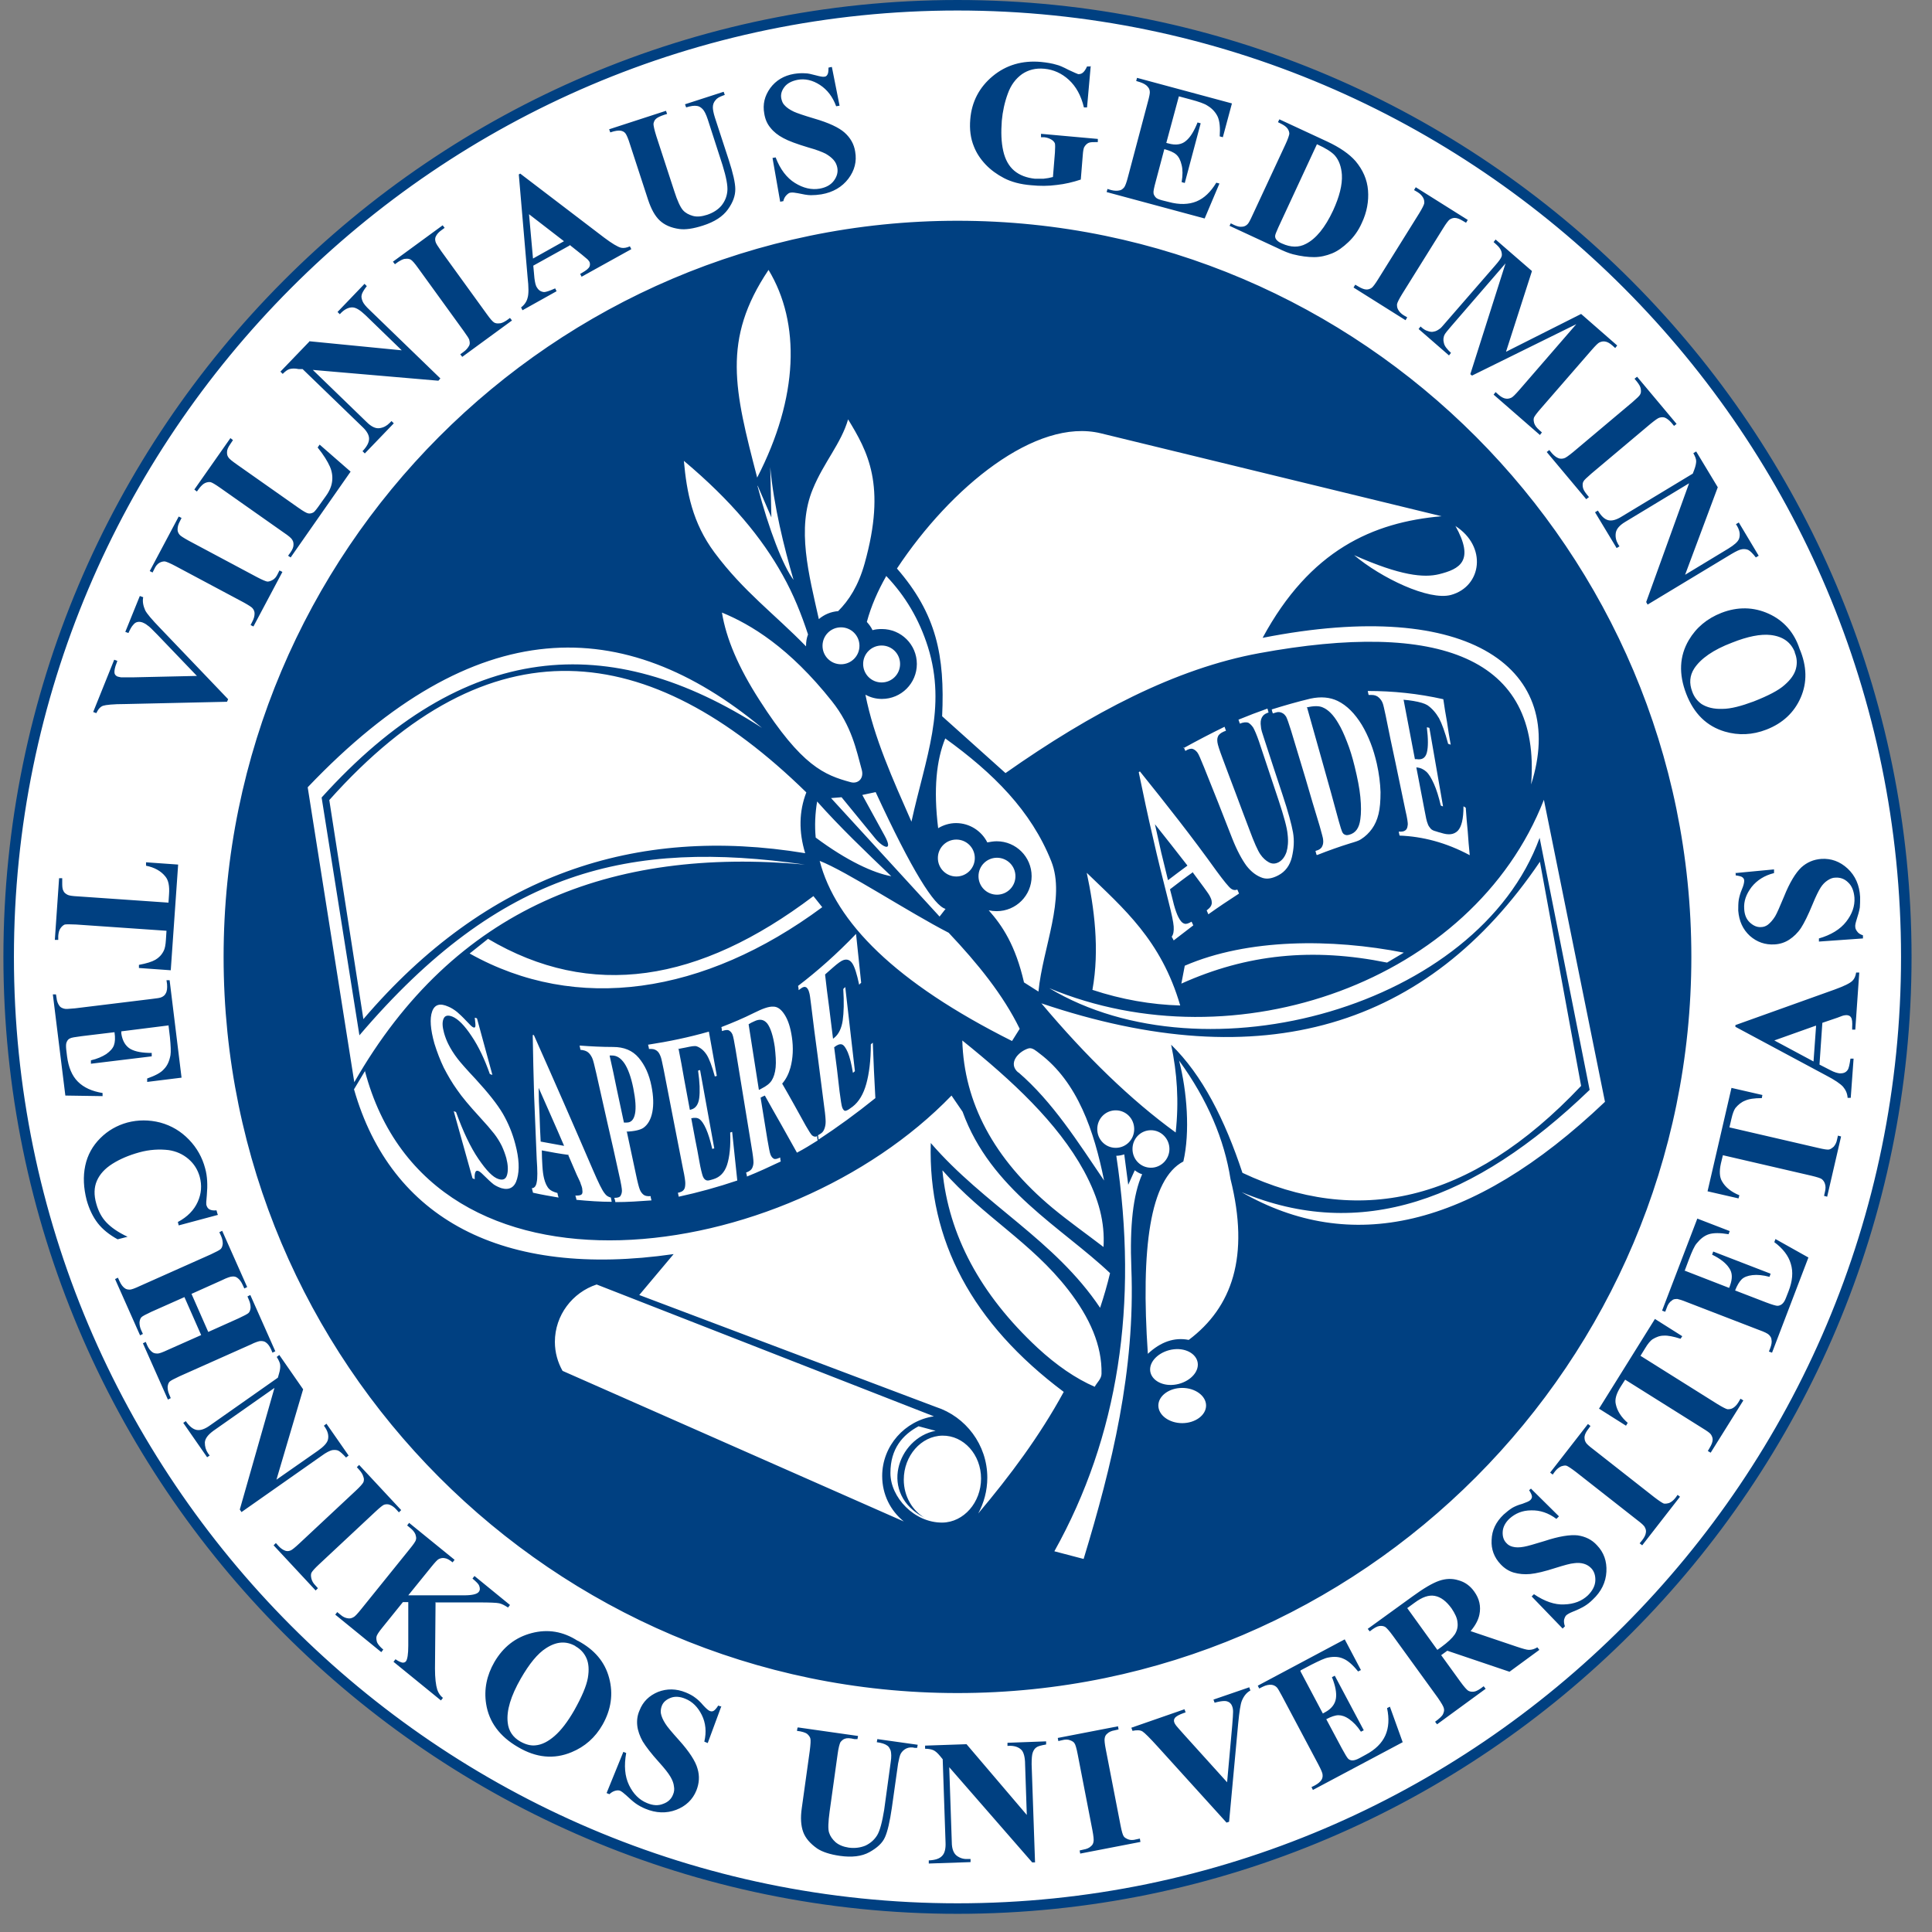
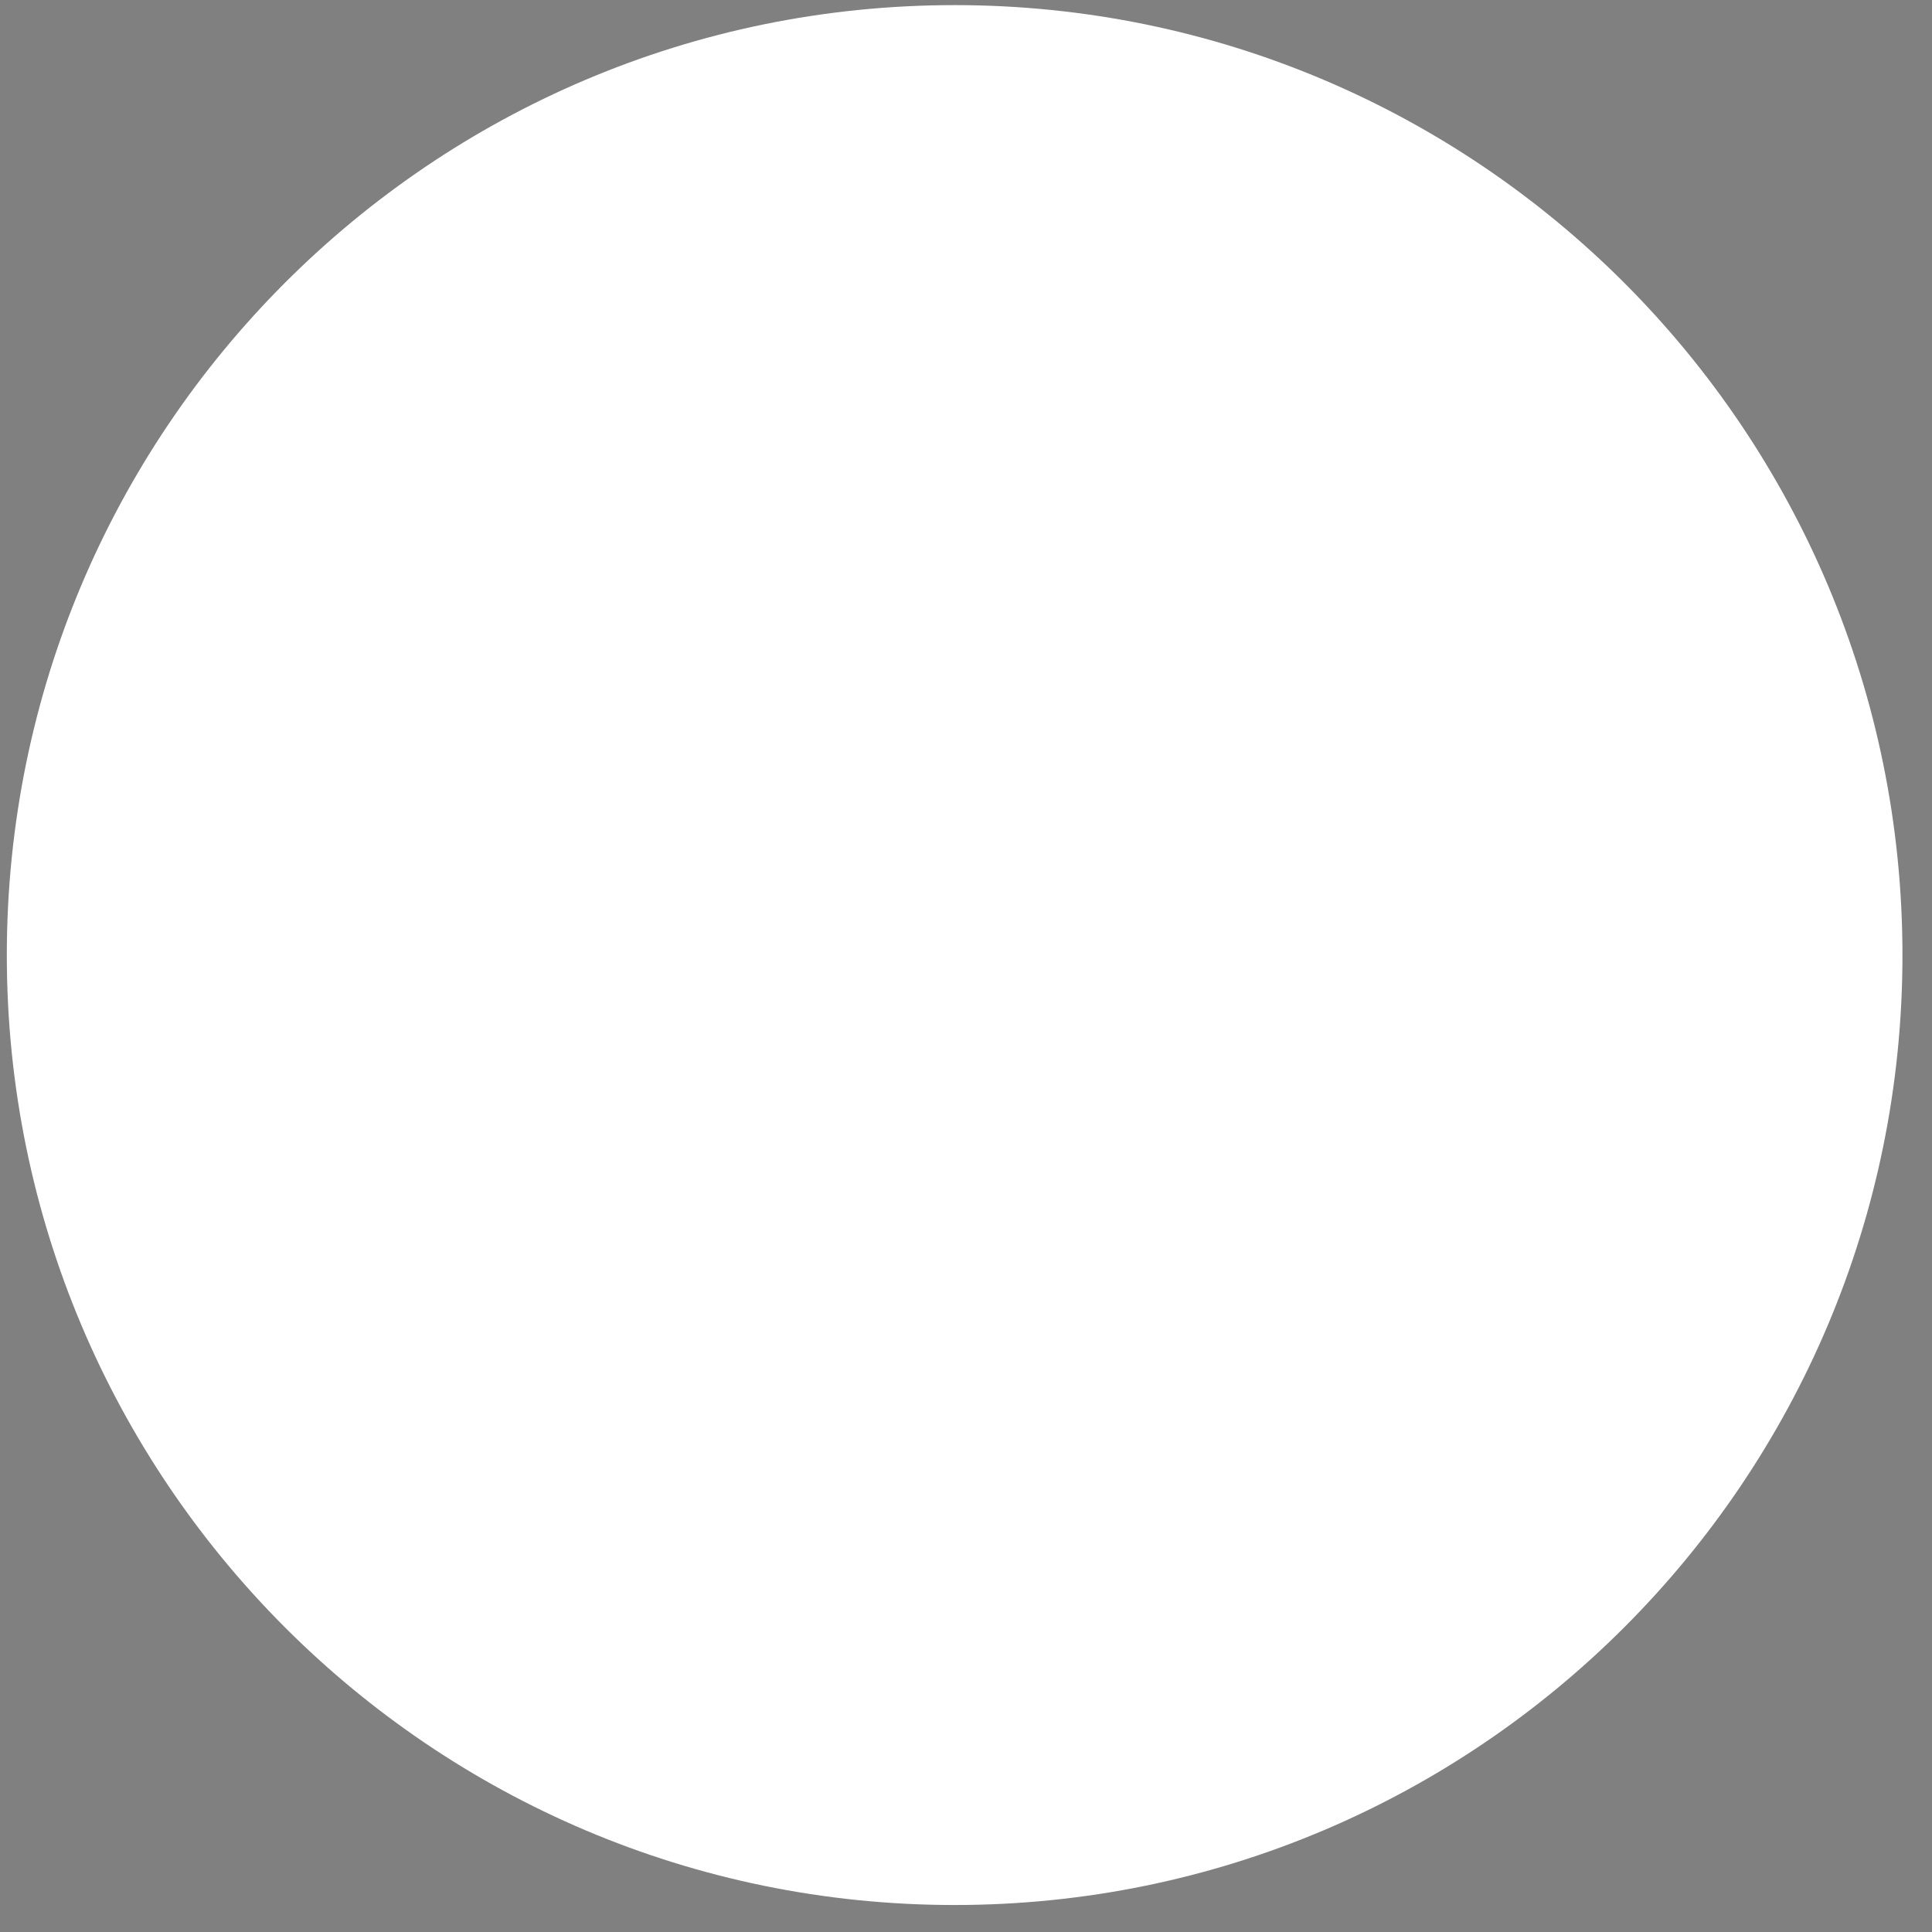
<svg xmlns="http://www.w3.org/2000/svg" viewBox="0 0 68 68" fill="none">
  <rect x="0" y="0" width="68" height="68" fill="#808080" stroke="none" />
  <path d="M33.6 67.05C52.02 67.05 66.96 52.08 66.96 33.62C66.96 15.16 52.03 0.18 33.6 0.18C15.17 0.18 0.24 15.15 0.24 33.62C0.24 52.09 15.18 67.05 33.6 67.05Z" fill="white" />
-   <path fill-rule="evenodd" clip-rule="evenodd" d="M33.7 7.77C47.93 7.77 59.53 19.41 59.53 33.68C59.53 47.95 47.93 59.59 33.7 59.59C19.47 59.59 7.87 47.95 7.87 33.68C7.87 19.41 19.48 7.77 33.7 7.77ZM33.7 0.37C51.99 0.37 66.91 15.33 66.91 33.68C66.91 52.03 51.99 66.99 33.7 66.99C15.41 66.99 0.49 52.02 0.49 33.68C0.49 15.34 15.41 0.37 33.7 0.37ZM33.7 0C52.2 0 67.28 15.13 67.28 33.68C67.28 52.23 52.2 67.36 33.7 67.36C15.2 67.36 0.12 52.23 0.12 33.68C0.12 15.13 15.21 0 33.7 0ZM6.01 34.15L4.89 34.07V33.96C5.16 33.91 5.35 33.85 5.47 33.78C5.59 33.71 5.69 33.61 5.76 33.47C5.8 33.4 5.83 33.26 5.84 33.07L5.86 32.76L2.68 32.54C2.47 32.53 2.34 32.53 2.28 32.54C2.23 32.56 2.18 32.6 2.13 32.67C2.08 32.74 2.06 32.83 2.05 32.94V33.08H1.93L2.08 30.91H2.19V31.06C2.19 31.18 2.19 31.28 2.23 31.35C2.25 31.41 2.3 31.45 2.37 31.49C2.42 31.52 2.54 31.54 2.75 31.55L5.93 31.77L5.95 31.47C5.97 31.19 5.93 30.98 5.82 30.85C5.67 30.66 5.44 30.53 5.14 30.47V30.35L6.27 30.43L6.01 34.15ZM5.94 36.09L4.27 36.3V36.38C4.31 36.64 4.42 36.82 4.59 36.92C4.77 37.02 5.02 37.06 5.34 37.06V37.18L3.2 37.44V37.32C3.42 37.27 3.6 37.19 3.74 37.1C3.88 37 3.97 36.9 4.01 36.79C4.05 36.68 4.06 36.53 4.03 36.33L2.87 36.47C2.64 36.5 2.51 36.52 2.46 36.55C2.41 36.57 2.37 36.62 2.35 36.67C2.32 36.73 2.32 36.81 2.33 36.93L2.36 37.18C2.41 37.56 2.53 37.86 2.74 38.07C2.95 38.28 3.24 38.41 3.61 38.47V38.58L2.3 38.56L1.86 35H1.97L1.99 35.12C2 35.24 2.04 35.33 2.09 35.4C2.12 35.45 2.18 35.48 2.25 35.5C2.3 35.52 2.43 35.51 2.64 35.49L5.34 35.16C5.53 35.14 5.64 35.12 5.68 35.1C5.75 35.07 5.8 35.03 5.83 34.97C5.88 34.89 5.89 34.78 5.88 34.64L5.86 34.5H5.97L6.39 37.93L5.18 38.08V37.96C5.46 37.86 5.66 37.76 5.77 37.63C5.89 37.51 5.96 37.35 6 37.14C6.02 37.02 6.01 36.81 5.98 36.5L5.93 36.08L5.94 36.09ZM7.67 42.76L6.29 43.13L6.26 43.01C6.6 42.83 6.83 42.59 6.96 42.3C7.09 42.01 7.11 41.72 7.03 41.42C6.96 41.17 6.83 40.96 6.63 40.79C6.43 40.62 6.2 40.52 5.94 40.48C5.61 40.44 5.26 40.46 4.9 40.56C4.54 40.66 4.23 40.79 3.96 40.96C3.69 41.13 3.51 41.33 3.41 41.56C3.31 41.79 3.3 42.06 3.39 42.37C3.46 42.62 3.57 42.84 3.74 43.02C3.91 43.2 4.15 43.37 4.49 43.53L4.14 43.62C3.85 43.46 3.61 43.27 3.44 43.05C3.27 42.83 3.14 42.56 3.05 42.24C2.94 41.81 2.92 41.41 3 41.03C3.08 40.65 3.26 40.33 3.53 40.06C3.8 39.79 4.12 39.61 4.48 39.51C4.86 39.41 5.25 39.41 5.64 39.51C6.04 39.62 6.37 39.82 6.65 40.11C6.93 40.4 7.12 40.74 7.22 41.12C7.3 41.4 7.31 41.72 7.28 42.06C7.26 42.26 7.25 42.39 7.27 42.43C7.29 42.49 7.32 42.54 7.38 42.57C7.44 42.6 7.52 42.61 7.62 42.6L7.65 42.71L7.67 42.76ZM6.5 45.65L5.33 46.17C5.14 46.26 5.02 46.32 4.98 46.36C4.94 46.4 4.92 46.46 4.91 46.54C4.91 46.62 4.92 46.71 4.97 46.82L5.03 46.95L4.93 47L4.05 45.02L4.15 44.97L4.21 45.1C4.26 45.21 4.32 45.29 4.39 45.34C4.44 45.38 4.5 45.39 4.57 45.39C4.62 45.39 4.74 45.35 4.93 45.26L7.42 44.15C7.61 44.06 7.73 44 7.77 43.96C7.81 43.92 7.83 43.86 7.84 43.78C7.84 43.7 7.83 43.61 7.78 43.5L7.72 43.37L7.82 43.32L8.7 45.3L8.6 45.35L8.54 45.22C8.49 45.11 8.43 45.03 8.36 44.98C8.31 44.94 8.25 44.92 8.17 44.93C8.12 44.93 7.99 44.97 7.81 45.06L6.74 45.54L7.33 46.88L8.4 46.4C8.59 46.31 8.71 46.25 8.75 46.21C8.79 46.17 8.81 46.11 8.82 46.03C8.82 45.95 8.81 45.86 8.76 45.75L8.71 45.63L8.81 45.58L9.69 47.56L9.59 47.61L9.54 47.49C9.49 47.38 9.43 47.3 9.36 47.25C9.31 47.21 9.25 47.2 9.17 47.2C9.12 47.2 8.99 47.24 8.81 47.33L6.32 48.44C6.13 48.53 6.01 48.59 5.97 48.63C5.93 48.67 5.91 48.73 5.9 48.81C5.9 48.89 5.91 48.98 5.96 49.09L6.01 49.21L5.91 49.26L5.03 47.28L5.13 47.23L5.18 47.35C5.23 47.46 5.29 47.54 5.36 47.59C5.41 47.63 5.47 47.64 5.55 47.64C5.6 47.64 5.72 47.6 5.91 47.51L7.08 46.99L6.49 45.65H6.5ZM10.66 48.93L9.73 52.08L11.19 51.06C11.39 50.92 11.51 50.79 11.54 50.68C11.58 50.53 11.54 50.36 11.4 50.18L11.49 50.11L12.27 51.23L12.18 51.3C12.06 51.17 11.97 51.09 11.91 51.06C11.85 51.03 11.77 51.03 11.69 51.04C11.61 51.06 11.48 51.12 11.32 51.24L8.5 53.22L8.44 53.13L9.66 48.85L7.51 50.36C7.32 50.5 7.22 50.63 7.21 50.77C7.21 50.91 7.24 51.03 7.32 51.15L7.38 51.23L7.29 51.29L6.45 50.08L6.54 50.02C6.67 50.21 6.8 50.31 6.93 50.33C7.06 50.35 7.21 50.3 7.39 50.17L9.78 48.49L9.82 48.35C9.86 48.22 9.87 48.11 9.86 48.03C9.85 47.96 9.81 47.87 9.74 47.76L9.83 47.69L10.67 48.9L10.66 48.93ZM11.19 55.9L11.11 55.98L9.63 54.39L9.71 54.31L9.8 54.41C9.88 54.5 9.96 54.55 10.04 54.58C10.1 54.6 10.16 54.6 10.23 54.57C10.28 54.55 10.38 54.47 10.53 54.33L12.52 52.47C12.67 52.33 12.76 52.23 12.79 52.17C12.81 52.12 12.82 52.05 12.79 51.98C12.77 51.9 12.72 51.82 12.65 51.74L12.56 51.64L12.64 51.56L14.12 53.15L14.04 53.23L13.95 53.13C13.87 53.04 13.79 52.99 13.71 52.96C13.65 52.94 13.59 52.94 13.52 52.96C13.47 52.98 13.37 53.06 13.22 53.2L11.23 55.06C11.08 55.2 10.99 55.3 10.96 55.36C10.94 55.41 10.94 55.48 10.96 55.56C10.98 55.64 11.02 55.72 11.1 55.8L11.19 55.9ZM15.33 56.39L15.31 58.73C15.31 59.06 15.34 59.31 15.39 59.47C15.43 59.59 15.5 59.69 15.59 59.76L15.52 59.85L13.85 58.49L13.92 58.4C14.03 58.48 14.12 58.51 14.17 58.52C14.22 58.52 14.26 58.51 14.29 58.47C14.34 58.4 14.37 58.22 14.37 57.92V56.39H14.18L13.47 57.27C13.33 57.44 13.26 57.55 13.25 57.61C13.24 57.67 13.25 57.73 13.27 57.8C13.3 57.87 13.37 57.96 13.49 58.06L13.42 58.15L11.8 56.83L11.87 56.74L11.98 56.83C12.07 56.91 12.16 56.95 12.25 56.96C12.31 56.97 12.37 56.96 12.44 56.92C12.49 56.9 12.58 56.8 12.71 56.64L14.42 54.52C14.55 54.36 14.63 54.25 14.64 54.19C14.66 54.13 14.64 54.07 14.62 54C14.59 53.93 14.53 53.85 14.44 53.78L14.33 53.69L14.4 53.6L16 54.9L15.93 54.99C15.82 54.9 15.73 54.85 15.64 54.84C15.58 54.83 15.52 54.84 15.45 54.87C15.4 54.89 15.31 54.99 15.18 55.15L14.37 56.15H16.34C16.61 56.15 16.79 56.11 16.85 56.03C16.9 55.97 16.9 55.89 16.86 55.8C16.84 55.75 16.76 55.67 16.63 55.56L16.7 55.47L17.95 56.49L17.88 56.58C17.76 56.5 17.66 56.45 17.57 56.43C17.48 56.41 17.24 56.4 16.86 56.4H15.31L15.33 56.39ZM20.34 57.75C20.92 58.06 21.29 58.49 21.44 59.06C21.59 59.62 21.51 60.17 21.21 60.7C20.95 61.16 20.58 61.48 20.12 61.67C19.5 61.93 18.87 61.87 18.23 61.49C17.59 61.12 17.21 60.61 17.11 59.97C17.03 59.46 17.13 58.97 17.4 58.5C17.71 57.97 18.14 57.63 18.71 57.48C19.28 57.33 19.82 57.42 20.33 57.75M20.26 57.94C19.93 57.75 19.59 57.77 19.22 58.01C18.92 58.2 18.63 58.56 18.33 59.08C17.98 59.69 17.82 60.21 17.87 60.63C17.9 60.92 18.05 61.15 18.32 61.3C18.5 61.4 18.68 61.45 18.85 61.43C19.07 61.41 19.29 61.3 19.52 61.1C19.75 60.9 19.98 60.6 20.21 60.2C20.48 59.72 20.64 59.34 20.69 59.06C20.74 58.77 20.72 58.54 20.64 58.36C20.56 58.18 20.43 58.04 20.25 57.94M25.39 60.05L24.91 61.35L24.79 61.3C24.87 60.96 24.84 60.64 24.7 60.36C24.56 60.08 24.37 59.89 24.12 59.79C23.93 59.71 23.75 59.7 23.6 59.76C23.45 59.82 23.34 59.91 23.29 60.05C23.26 60.13 23.25 60.22 23.26 60.3C23.28 60.41 23.33 60.53 23.42 60.67C23.48 60.77 23.64 60.96 23.9 61.25C24.26 61.65 24.48 61.99 24.55 62.25C24.63 62.51 24.61 62.77 24.51 63.02C24.38 63.34 24.14 63.57 23.8 63.7C23.46 63.83 23.09 63.82 22.71 63.66C22.59 63.61 22.48 63.55 22.38 63.48C22.28 63.41 22.17 63.31 22.03 63.18C21.95 63.11 21.89 63.06 21.83 63.03C21.78 63.01 21.72 63.01 21.65 63.03C21.58 63.05 21.51 63.09 21.45 63.15L21.35 63.11L21.94 61.66L22.04 61.7C21.96 62.14 21.99 62.52 22.14 62.83C22.29 63.14 22.5 63.35 22.77 63.46C22.98 63.55 23.17 63.56 23.34 63.49C23.51 63.43 23.63 63.32 23.69 63.16C23.73 63.07 23.74 62.97 23.72 62.87C23.71 62.77 23.67 62.66 23.6 62.54C23.53 62.42 23.4 62.25 23.2 62.03C22.92 61.72 22.73 61.47 22.62 61.29C22.52 61.11 22.45 60.92 22.43 60.74C22.41 60.56 22.43 60.38 22.51 60.2C22.63 59.89 22.85 59.68 23.16 59.55C23.47 59.43 23.8 59.43 24.14 59.57C24.26 59.62 24.38 59.68 24.48 59.76C24.56 59.82 24.65 59.9 24.75 60.02C24.85 60.13 24.93 60.2 24.98 60.22C25.03 60.24 25.07 60.24 25.11 60.22C25.15 60.2 25.21 60.14 25.28 60.03L25.36 60.06L25.39 60.05ZM28.09 60.8L30.2 61.1L30.18 61.21H30.07C29.91 61.17 29.8 61.17 29.73 61.2C29.67 61.22 29.62 61.27 29.58 61.32C29.55 61.38 29.51 61.52 29.48 61.75L29.2 63.76C29.15 64.13 29.14 64.38 29.18 64.5C29.22 64.63 29.3 64.74 29.41 64.84C29.53 64.94 29.68 65 29.87 65.03C30.09 65.06 30.29 65.03 30.46 64.96C30.63 64.88 30.77 64.76 30.87 64.6C30.97 64.44 31.05 64.13 31.12 63.7L31.35 62.02C31.38 61.84 31.37 61.7 31.35 61.62C31.32 61.54 31.28 61.47 31.23 61.44C31.15 61.38 31.02 61.34 30.86 61.32L30.88 61.21L32.3 61.41L32.28 61.52H32.2C32.09 61.49 31.99 61.5 31.9 61.54C31.82 61.58 31.75 61.64 31.7 61.73C31.67 61.79 31.64 61.91 31.61 62.07L31.39 63.63C31.32 64.11 31.24 64.46 31.15 64.66C31.06 64.87 30.87 65.04 30.6 65.19C30.33 65.34 29.98 65.38 29.56 65.32C29.21 65.27 28.94 65.18 28.76 65.06C28.52 64.89 28.35 64.7 28.27 64.48C28.19 64.26 28.17 63.98 28.22 63.64L28.5 61.63C28.53 61.39 28.54 61.25 28.52 61.18C28.5 61.12 28.46 61.07 28.4 61.02C28.34 60.98 28.22 60.94 28.05 60.92L28.07 60.81L28.09 60.8ZM34.01 61.38L36.14 63.88L36.08 62.1C36.08 61.85 36.03 61.68 35.96 61.6C35.86 61.49 35.69 61.43 35.46 61.45V61.34L36.82 61.29V61.4C36.65 61.43 36.53 61.46 36.48 61.5C36.42 61.54 36.38 61.6 36.35 61.68C36.32 61.76 36.31 61.9 36.31 62.1L36.43 65.55H36.33L33.41 62.2L33.5 64.84C33.5 65.08 33.57 65.24 33.68 65.32C33.79 65.4 33.92 65.44 34.06 65.43H34.16V65.54L32.69 65.59V65.48C32.91 65.47 33.07 65.42 33.16 65.32C33.25 65.23 33.29 65.07 33.28 64.85L33.18 61.92L33.09 61.81C33 61.7 32.92 61.63 32.85 61.6C32.78 61.57 32.68 61.55 32.56 61.55V61.44L34.02 61.39L34.01 61.38ZM40.12 64.72L40.14 64.83L38.02 65.24L38 65.13L38.13 65.1C38.25 65.08 38.34 65.04 38.4 64.98C38.45 64.94 38.48 64.89 38.49 64.81C38.5 64.76 38.49 64.63 38.45 64.42L37.93 61.74C37.89 61.53 37.85 61.4 37.82 61.36C37.79 61.31 37.74 61.28 37.66 61.25C37.59 61.22 37.49 61.22 37.38 61.25L37.25 61.28L37.23 61.17L39.35 60.76L39.37 60.87L39.24 60.9C39.12 60.92 39.03 60.96 38.97 61.02C38.92 61.06 38.89 61.11 38.88 61.19C38.87 61.24 38.88 61.37 38.92 61.57L39.44 64.25C39.48 64.46 39.52 64.59 39.55 64.63C39.58 64.68 39.64 64.71 39.71 64.74C39.79 64.77 39.88 64.77 39.99 64.74L40.13 64.71L40.12 64.72ZM43.97 59.39L44.01 59.5C43.88 59.57 43.78 59.69 43.71 59.86C43.66 59.98 43.62 60.25 43.58 60.66L43.26 64.12L43.17 64.15L40.76 61.49C40.47 61.17 40.29 60.99 40.21 60.94C40.13 60.89 40.01 60.89 39.86 60.92L39.82 60.81L41.69 60.16L41.73 60.27L41.67 60.29C41.5 60.35 41.39 60.41 41.35 60.47C41.32 60.51 41.31 60.56 41.33 60.62C41.34 60.65 41.36 60.69 41.4 60.74C41.43 60.78 41.53 60.89 41.69 61.07L43.19 62.73L43.37 60.73C43.39 60.49 43.4 60.33 43.4 60.25C43.4 60.17 43.39 60.11 43.37 60.06C43.35 60 43.32 59.96 43.27 59.92C43.22 59.89 43.17 59.87 43.1 59.87C43.01 59.87 42.89 59.89 42.75 59.93L42.71 59.82L43.99 59.38L43.97 59.39ZM45.77 58.82L46.56 60.31L46.63 60.27C46.86 60.15 46.99 59.98 47.02 59.78C47.05 59.58 47 59.33 46.88 59.03L46.98 58.98L48 60.9L47.9 60.95C47.77 60.75 47.63 60.61 47.49 60.51C47.35 60.41 47.22 60.37 47.11 60.37C47 60.37 46.85 60.42 46.68 60.51L47.23 61.54C47.34 61.74 47.41 61.86 47.45 61.9C47.49 61.94 47.54 61.96 47.6 61.96C47.66 61.96 47.74 61.94 47.85 61.88L48.07 61.76C48.41 61.58 48.64 61.35 48.76 61.08C48.88 60.81 48.9 60.49 48.82 60.12L48.92 60.07L49.37 61.32L46.21 63L46.16 62.9L46.28 62.84C46.39 62.78 46.46 62.72 46.51 62.65C46.54 62.6 46.56 62.54 46.55 62.46C46.55 62.41 46.5 62.29 46.4 62.1L45.12 59.69C45.03 59.52 44.97 59.42 44.94 59.39C44.89 59.34 44.83 59.31 44.76 59.3C44.66 59.29 44.56 59.31 44.44 59.37L44.32 59.43L44.27 59.33L47.33 57.7L47.9 58.78L47.8 58.83C47.61 58.59 47.43 58.44 47.28 58.38C47.13 58.31 46.95 58.3 46.75 58.34C46.63 58.36 46.44 58.45 46.16 58.59L45.78 58.79L45.77 58.82ZM50.72 58.25L51.4 59.19C51.53 59.37 51.63 59.48 51.68 59.51C51.74 59.54 51.8 59.55 51.88 59.54C51.96 59.53 52.07 59.47 52.22 59.35L52.29 59.44L50.58 60.69L50.51 60.6C50.66 60.49 50.76 60.4 50.79 60.33C50.82 60.26 50.84 60.2 50.82 60.13C50.81 60.07 50.74 59.95 50.61 59.76L49.03 57.58C48.9 57.4 48.8 57.29 48.75 57.26C48.69 57.23 48.63 57.22 48.55 57.23C48.47 57.24 48.36 57.3 48.21 57.42L48.14 57.33L49.7 56.2C50.11 55.9 50.42 55.72 50.65 55.64C50.88 55.56 51.11 55.55 51.33 55.62C51.56 55.68 51.75 55.82 51.89 56.02C52.07 56.27 52.13 56.54 52.07 56.83C52.03 57.02 51.93 57.21 51.76 57.41L53.39 57.96C53.6 58.03 53.74 58.07 53.81 58.07C53.92 58.07 54.01 58.04 54.11 57.98L54.18 58.07L53.13 58.84L50.94 58.1L50.72 58.26V58.25ZM49.53 56.6L50.59 58.07L50.73 57.97C50.96 57.8 51.11 57.66 51.2 57.53C51.28 57.41 51.32 57.26 51.3 57.11C51.29 56.95 51.21 56.79 51.09 56.61C50.9 56.35 50.71 56.21 50.5 56.17C50.29 56.13 50.06 56.21 49.79 56.41L49.53 56.6ZM53.89 52.4L54.87 53.37L54.78 53.46C54.5 53.25 54.2 53.15 53.89 53.16C53.58 53.16 53.33 53.27 53.13 53.45C52.98 53.59 52.9 53.75 52.89 53.91C52.88 54.07 52.92 54.21 53.02 54.31C53.08 54.38 53.16 54.42 53.24 54.44C53.35 54.47 53.48 54.47 53.64 54.44C53.76 54.42 54 54.35 54.36 54.24C54.87 54.07 55.27 54.01 55.53 54.04C55.8 54.08 56.03 54.19 56.21 54.39C56.45 54.64 56.56 54.95 56.54 55.32C56.52 55.69 56.36 56.02 56.06 56.3C55.97 56.39 55.87 56.47 55.77 56.53C55.67 56.59 55.53 56.66 55.35 56.73C55.25 56.77 55.18 56.81 55.13 56.85C55.09 56.89 55.07 56.94 55.05 57.01C55.04 57.08 55.05 57.16 55.08 57.24L55 57.32L53.91 56.19L53.99 56.11C54.36 56.36 54.72 56.49 55.06 56.47C55.4 56.46 55.68 56.35 55.89 56.15C56.05 55.99 56.14 55.82 56.15 55.64C56.16 55.46 56.11 55.3 56 55.19C55.93 55.12 55.85 55.07 55.75 55.04C55.65 55.01 55.53 55 55.4 55.02C55.27 55.03 55.06 55.09 54.77 55.18C54.37 55.31 54.07 55.38 53.86 55.4C53.65 55.42 53.46 55.4 53.28 55.35C53.11 55.3 52.95 55.2 52.82 55.06C52.59 54.82 52.48 54.53 52.5 54.2C52.51 53.86 52.65 53.57 52.92 53.31C53.02 53.22 53.12 53.14 53.23 53.07C53.32 53.02 53.43 52.97 53.58 52.93C53.72 52.88 53.82 52.84 53.86 52.8C53.9 52.76 53.92 52.72 53.92 52.68C53.92 52.63 53.89 52.56 53.82 52.45L53.89 52.39V52.4ZM59.04 52.61L59.13 52.68L57.8 54.39L57.71 54.32L57.8 54.21C57.87 54.12 57.92 54.03 57.93 53.94C57.94 53.88 57.93 53.82 57.89 53.75C57.87 53.7 57.77 53.61 57.61 53.49L55.47 51.81C55.3 51.68 55.19 51.61 55.14 51.59C55.08 51.57 55.02 51.59 54.95 51.61C54.88 51.64 54.8 51.7 54.73 51.79L54.65 51.9L54.56 51.83L55.89 50.12L55.98 50.19L55.9 50.3C55.83 50.39 55.78 50.48 55.77 50.57C55.77 50.63 55.77 50.69 55.81 50.76C55.83 50.81 55.93 50.9 56.09 51.02L58.23 52.7C58.4 52.83 58.51 52.9 58.56 52.92C58.62 52.93 58.68 52.92 58.75 52.9C58.82 52.87 58.9 52.81 58.97 52.72L59.05 52.61H59.04ZM58.26 46.43L59.21 47.03L59.15 47.12C58.9 47.04 58.7 47 58.56 47.01C58.42 47.01 58.29 47.06 58.16 47.14C58.09 47.19 58 47.29 57.9 47.46L57.74 47.72L60.45 49.42C60.63 49.53 60.75 49.59 60.8 49.6C60.86 49.6 60.92 49.6 60.99 49.56C61.06 49.52 61.13 49.45 61.19 49.35L61.26 49.23L61.36 49.29L60.21 51.13L60.11 51.07L60.18 50.95C60.24 50.85 60.28 50.75 60.28 50.67C60.28 50.61 60.26 50.55 60.22 50.49C60.19 50.44 60.09 50.37 59.91 50.26L57.2 48.56L57.04 48.81C56.89 49.05 56.83 49.25 56.87 49.42C56.92 49.66 57.06 49.88 57.29 50.08L57.23 50.18L56.28 49.58L58.25 46.42L58.26 46.43ZM59.29 44.72L60.86 45.33L60.89 45.25C60.98 45 60.98 44.8 60.86 44.63C60.75 44.46 60.55 44.3 60.26 44.16L60.3 44.05L62.32 44.83L62.28 44.94C62.05 44.88 61.85 44.86 61.68 44.88C61.51 44.9 61.38 44.95 61.3 45.03C61.22 45.11 61.14 45.24 61.07 45.42L62.16 45.84C62.37 45.92 62.51 45.96 62.56 45.96C62.61 45.96 62.67 45.94 62.72 45.9C62.77 45.86 62.82 45.79 62.86 45.68L62.95 45.45C63.09 45.09 63.12 44.77 63.03 44.48C62.95 44.2 62.75 43.94 62.45 43.72L62.49 43.61L63.65 44.26L62.37 47.61L62.26 47.57L62.31 47.44C62.35 47.33 62.37 47.23 62.35 47.15C62.35 47.09 62.31 47.03 62.26 46.98C62.22 46.94 62.11 46.88 61.91 46.81L59.37 45.83C59.2 45.76 59.09 45.73 59.04 45.72C58.97 45.72 58.9 45.72 58.85 45.77C58.77 45.82 58.7 45.91 58.66 46.04L58.61 46.17L58.5 46.13L59.74 42.89L60.88 43.33L60.84 43.44C60.54 43.39 60.31 43.39 60.15 43.44C59.99 43.49 59.85 43.6 59.72 43.76C59.64 43.85 59.55 44.05 59.44 44.34L59.29 44.74V44.72ZM60.94 38.29L62.03 38.54L62.01 38.65C61.74 38.65 61.55 38.68 61.42 38.74C61.29 38.79 61.18 38.88 61.08 39C61.03 39.07 60.98 39.2 60.94 39.38L60.87 39.68L63.98 40.4C64.19 40.45 64.32 40.47 64.37 40.46C64.43 40.45 64.48 40.41 64.54 40.36C64.59 40.3 64.64 40.22 64.66 40.1L64.69 39.97L64.8 40L64.31 42.12L64.2 42.09L64.23 41.96C64.26 41.84 64.26 41.74 64.23 41.66C64.21 41.6 64.18 41.55 64.12 41.5C64.08 41.47 63.96 41.43 63.75 41.38L60.64 40.66L60.57 40.95C60.51 41.22 60.52 41.43 60.61 41.58C60.73 41.79 60.93 41.95 61.22 42.07L61.19 42.18L60.1 41.93L60.94 38.3V38.29ZM64.14 36.01L64.04 37.47L64.43 37.67C64.56 37.74 64.67 37.77 64.76 37.78C64.88 37.78 64.97 37.75 65.03 37.66C65.07 37.61 65.1 37.47 65.13 37.26H65.24L65.14 38.64H65.03C65.02 38.48 64.96 38.36 64.87 38.25C64.78 38.15 64.58 38.01 64.27 37.85L61.08 36.14V36.08L64.57 34.83C64.9 34.71 65.11 34.61 65.2 34.52C65.27 34.45 65.31 34.36 65.33 34.23H65.44L65.3 36.24H65.19V36.15C65.2 35.99 65.19 35.87 65.15 35.81C65.12 35.76 65.08 35.74 65.01 35.73C64.97 35.73 64.94 35.73 64.9 35.74C64.88 35.74 64.8 35.77 64.67 35.82L64.14 36V36.01ZM63.91 36.1L62.45 36.62L63.83 37.36L63.92 36.11L63.91 36.1ZM61.07 30.73L62.44 30.6V30.73C62.11 30.81 61.84 30.98 61.65 31.22C61.46 31.47 61.37 31.72 61.39 31.99C61.4 32.2 61.47 32.36 61.59 32.47C61.71 32.58 61.84 32.64 61.98 32.63C62.07 32.63 62.15 32.6 62.22 32.55C62.31 32.48 62.4 32.38 62.48 32.25C62.54 32.15 62.64 31.92 62.79 31.56C62.99 31.06 63.2 30.72 63.4 30.53C63.6 30.35 63.83 30.25 64.11 30.23C64.45 30.21 64.76 30.32 65.03 30.57C65.3 30.82 65.45 31.16 65.47 31.57C65.47 31.7 65.47 31.83 65.46 31.94C65.44 32.06 65.4 32.21 65.34 32.39C65.31 32.49 65.29 32.57 65.3 32.63C65.3 32.68 65.33 32.74 65.37 32.79C65.41 32.85 65.48 32.89 65.57 32.92V33.03L64.02 33.14V33.03C64.44 32.91 64.77 32.71 64.98 32.44C65.19 32.17 65.29 31.89 65.27 31.59C65.25 31.36 65.18 31.18 65.05 31.06C64.92 30.93 64.77 30.88 64.6 30.89C64.5 30.89 64.41 30.93 64.32 30.99C64.23 31.05 64.15 31.13 64.08 31.24C64.01 31.35 63.91 31.55 63.8 31.82C63.64 32.21 63.5 32.49 63.39 32.66C63.27 32.84 63.13 32.97 62.98 33.07C62.83 33.17 62.65 33.23 62.46 33.24C62.13 33.26 61.84 33.16 61.59 32.94C61.34 32.71 61.21 32.42 61.18 32.05C61.18 31.92 61.18 31.78 61.2 31.66C61.22 31.56 61.25 31.44 61.31 31.3C61.37 31.16 61.39 31.06 61.39 31C61.39 30.95 61.37 30.91 61.33 30.88C61.3 30.85 61.22 30.83 61.09 30.81V30.72L61.07 30.73ZM4.93 20.98L5.04 21.02C5.01 21.17 5.04 21.32 5.11 21.48C5.17 21.6 5.35 21.81 5.63 22.1L8.03 24.61L7.99 24.7L4.41 24.78C3.98 24.78 3.72 24.81 3.63 24.84C3.54 24.87 3.46 24.95 3.39 25.1L3.28 25.06L4.02 23.22L4.13 23.26L4.11 23.32C4.04 23.49 4.02 23.61 4.03 23.69C4.04 23.74 4.07 23.78 4.13 23.81C4.16 23.82 4.21 23.83 4.26 23.84C4.31 23.84 4.46 23.84 4.69 23.84L6.93 23.79L5.54 22.34C5.37 22.17 5.26 22.05 5.19 22.01C5.13 21.96 5.07 21.93 5.02 21.91C4.96 21.89 4.91 21.88 4.85 21.89C4.79 21.9 4.74 21.93 4.7 21.98C4.63 22.05 4.58 22.15 4.52 22.28L4.41 22.24L4.92 20.98H4.93ZM9.84 20.08L9.94 20.13L8.92 22.05L8.82 22L8.88 21.88C8.94 21.77 8.96 21.68 8.96 21.59C8.96 21.53 8.94 21.47 8.89 21.41C8.86 21.37 8.75 21.3 8.57 21.2L6.17 19.92C5.98 19.82 5.86 19.77 5.8 19.76C5.74 19.76 5.68 19.77 5.61 19.81C5.54 19.85 5.48 19.92 5.43 20.03L5.37 20.15L5.27 20.1L6.29 18.18L6.39 18.23L6.33 18.35C6.27 18.46 6.25 18.55 6.25 18.64C6.25 18.7 6.27 18.76 6.32 18.82C6.35 18.86 6.46 18.93 6.64 19.03L9.04 20.31C9.23 20.41 9.35 20.46 9.41 20.47C9.47 20.47 9.53 20.45 9.6 20.41C9.67 20.37 9.73 20.3 9.78 20.19L9.84 20.07V20.08ZM11.24 15.64L12.34 16.6L10.23 19.62L10.14 19.56L10.22 19.45C10.29 19.35 10.33 19.26 10.33 19.18C10.33 19.12 10.33 19.06 10.28 18.99C10.25 18.94 10.16 18.86 9.98 18.74L7.75 17.17C7.58 17.05 7.46 16.98 7.41 16.97C7.35 16.96 7.29 16.97 7.22 17C7.15 17.03 7.08 17.1 7.01 17.19L6.93 17.3L6.84 17.23L8.11 15.42L8.2 15.49L8.1 15.64C8.03 15.74 7.99 15.83 7.99 15.91C7.99 15.97 7.99 16.03 8.04 16.1C8.07 16.15 8.17 16.23 8.34 16.35L10.5 17.87C10.67 17.99 10.79 18.06 10.85 18.07C10.91 18.08 10.97 18.07 11.04 18.03C11.08 18 11.16 17.9 11.27 17.74L11.47 17.46C11.6 17.28 11.67 17.11 11.69 16.94C11.71 16.78 11.69 16.6 11.61 16.42C11.53 16.24 11.39 16.01 11.18 15.75L11.25 15.65L11.24 15.64ZM10.88 12.01L14.14 12.33L12.86 11.09C12.68 10.92 12.54 10.83 12.42 10.82C12.27 10.81 12.11 10.89 11.96 11.06L11.88 10.98L12.83 9.99L12.91 10.07C12.8 10.21 12.74 10.32 12.73 10.38C12.71 10.45 12.73 10.52 12.76 10.6C12.79 10.68 12.88 10.79 13.02 10.92L15.5 13.32L15.43 13.4L11.01 13.02L12.9 14.85C13.07 15.02 13.22 15.09 13.36 15.07C13.5 15.05 13.61 14.99 13.71 14.89L13.78 14.82L13.86 14.9L12.84 15.96L12.76 15.88C12.92 15.71 12.99 15.57 12.99 15.44C12.99 15.31 12.91 15.17 12.75 15.02L10.65 12.99H10.51C10.37 12.96 10.27 12.97 10.19 12.99C10.12 13.01 10.04 13.07 9.95 13.16L9.87 13.08L10.89 12.02L10.88 12.01ZM17.95 11.19L18.02 11.28L16.27 12.56L16.2 12.47L16.31 12.39C16.41 12.32 16.47 12.24 16.51 12.17C16.54 12.12 16.54 12.05 16.52 11.98C16.52 11.93 16.44 11.82 16.32 11.65L14.72 9.44C14.6 9.27 14.51 9.17 14.46 9.14C14.41 9.11 14.35 9.1 14.27 9.11C14.19 9.11 14.11 9.16 14.01 9.22L13.9 9.3L13.83 9.21L15.58 7.93L15.65 8.02L15.54 8.1C15.44 8.17 15.38 8.24 15.34 8.32C15.31 8.38 15.31 8.44 15.33 8.51C15.34 8.56 15.41 8.67 15.53 8.84L17.13 11.05C17.25 11.22 17.34 11.32 17.39 11.35C17.44 11.38 17.5 11.39 17.58 11.38C17.66 11.38 17.75 11.33 17.84 11.27L17.95 11.19ZM20.05 8.64L18.77 9.35L18.81 9.79C18.83 9.94 18.85 10.05 18.9 10.12C18.96 10.22 19.04 10.27 19.15 10.28C19.21 10.28 19.34 10.24 19.54 10.15L19.59 10.25L18.39 10.92L18.34 10.82C18.46 10.73 18.54 10.61 18.57 10.48C18.61 10.35 18.61 10.11 18.57 9.76L18.26 6.14L18.31 6.11L21.26 8.36C21.54 8.57 21.74 8.69 21.86 8.72C21.95 8.74 22.06 8.72 22.17 8.67L22.22 8.77L20.47 9.74L20.42 9.64L20.49 9.6C20.63 9.52 20.72 9.45 20.75 9.38C20.77 9.33 20.77 9.28 20.75 9.22C20.73 9.19 20.71 9.16 20.68 9.13C20.67 9.12 20.6 9.06 20.49 8.97L20.05 8.62V8.64ZM19.85 8.49L18.62 7.54L18.76 9.1L19.85 8.49ZM21.41 4.56L23.44 3.9L23.48 4.01L23.38 4.04C23.23 4.09 23.13 4.14 23.08 4.19C23.03 4.24 23.01 4.3 23 4.36C23 4.42 23.03 4.57 23.1 4.79L23.73 6.72C23.84 7.07 23.95 7.3 24.04 7.4C24.13 7.5 24.25 7.56 24.39 7.6C24.54 7.64 24.7 7.62 24.89 7.56C25.1 7.49 25.27 7.38 25.39 7.24C25.51 7.09 25.58 6.93 25.6 6.73C25.62 6.54 25.56 6.23 25.43 5.81L24.91 4.2C24.85 4.02 24.79 3.9 24.73 3.84C24.67 3.78 24.61 3.74 24.54 3.73C24.44 3.71 24.31 3.73 24.15 3.78L24.11 3.67L25.47 3.23L25.51 3.34L25.43 3.37C25.32 3.41 25.23 3.46 25.18 3.53C25.12 3.6 25.09 3.68 25.09 3.78C25.09 3.85 25.11 3.97 25.16 4.13L25.65 5.63C25.8 6.09 25.88 6.44 25.88 6.66C25.88 6.89 25.8 7.12 25.62 7.37C25.44 7.62 25.15 7.81 24.74 7.94C24.4 8.05 24.12 8.09 23.91 8.06C23.62 8.02 23.39 7.92 23.22 7.76C23.05 7.6 22.92 7.36 22.81 7.03L22.18 5.1C22.11 4.87 22.05 4.74 22.01 4.69C21.97 4.64 21.91 4.61 21.84 4.6C21.77 4.59 21.65 4.6 21.48 4.66L21.44 4.55L21.41 4.56ZM29.28 2.36L29.55 3.72L29.43 3.74C29.31 3.41 29.12 3.16 28.86 2.99C28.6 2.82 28.33 2.76 28.07 2.81C27.87 2.85 27.71 2.93 27.61 3.06C27.51 3.19 27.47 3.33 27.5 3.47C27.52 3.56 27.55 3.64 27.61 3.7C27.68 3.78 27.79 3.86 27.94 3.93C28.05 3.98 28.28 4.06 28.65 4.17C29.17 4.32 29.53 4.49 29.73 4.67C29.93 4.85 30.06 5.07 30.1 5.34C30.16 5.68 30.08 6 29.86 6.29C29.64 6.58 29.32 6.77 28.91 6.84C28.78 6.86 28.66 6.87 28.54 6.87C28.42 6.87 28.27 6.84 28.08 6.8C27.98 6.78 27.89 6.77 27.83 6.78C27.78 6.78 27.73 6.82 27.68 6.87C27.63 6.92 27.59 6.99 27.57 7.08L27.46 7.1L27.19 5.56L27.3 5.54C27.46 5.96 27.69 6.26 27.98 6.44C28.27 6.62 28.56 6.69 28.85 6.64C29.07 6.6 29.24 6.51 29.35 6.36C29.46 6.21 29.5 6.06 29.47 5.9C29.45 5.8 29.41 5.71 29.34 5.63C29.27 5.55 29.18 5.48 29.06 5.41C28.94 5.35 28.74 5.27 28.45 5.19C28.05 5.07 27.75 4.96 27.57 4.86C27.38 4.76 27.23 4.64 27.12 4.5C27 4.36 26.93 4.19 26.9 4C26.84 3.67 26.91 3.38 27.11 3.1C27.31 2.83 27.59 2.66 27.95 2.6C28.08 2.58 28.21 2.57 28.34 2.58C28.44 2.58 28.56 2.61 28.71 2.65C28.86 2.69 28.96 2.71 29.01 2.7C29.06 2.7 29.1 2.67 29.12 2.63C29.15 2.59 29.16 2.51 29.16 2.38L29.25 2.36H29.28ZM38.39 2.32L38.26 3.78H38.15C38.05 3.36 37.87 3.04 37.62 2.81C37.37 2.58 37.08 2.45 36.76 2.42C36.45 2.39 36.19 2.46 35.97 2.61C35.75 2.77 35.58 2.99 35.47 3.3C35.36 3.6 35.29 3.92 35.26 4.25C35.23 4.65 35.24 5 35.31 5.31C35.38 5.62 35.51 5.85 35.7 6.01C35.89 6.17 36.14 6.26 36.42 6.29C36.52 6.29 36.62 6.29 36.73 6.29C36.84 6.28 36.95 6.26 37.06 6.23L37.13 5.37C37.14 5.21 37.14 5.1 37.13 5.05C37.11 5 37.07 4.95 37 4.91C36.93 4.87 36.85 4.84 36.75 4.83H36.64V4.71L38.64 4.89V5C38.48 5 38.37 5 38.31 5.03C38.25 5.06 38.2 5.11 38.16 5.18C38.14 5.22 38.12 5.31 38.11 5.46L38.04 6.32C37.77 6.41 37.48 6.48 37.19 6.51C36.9 6.55 36.6 6.55 36.3 6.52C35.91 6.49 35.59 6.4 35.34 6.27C35.09 6.14 34.87 5.98 34.69 5.79C34.51 5.6 34.37 5.39 34.28 5.16C34.16 4.87 34.12 4.55 34.15 4.2C34.2 3.58 34.47 3.07 34.94 2.68C35.41 2.29 35.98 2.12 36.64 2.18C36.84 2.2 37.03 2.23 37.19 2.28C37.28 2.3 37.42 2.36 37.61 2.46C37.8 2.55 37.92 2.6 37.95 2.61C38.01 2.61 38.06 2.6 38.11 2.56C38.16 2.52 38.21 2.45 38.26 2.34H38.37L38.39 2.32ZM41.49 3.4L41.05 5.03L41.13 5.05C41.38 5.12 41.59 5.09 41.74 4.96C41.9 4.83 42.03 4.61 42.15 4.31L42.26 4.34L41.7 6.44L41.59 6.41C41.63 6.17 41.63 5.97 41.59 5.81C41.55 5.64 41.49 5.52 41.4 5.44C41.31 5.36 41.17 5.3 40.98 5.25L40.68 6.38C40.62 6.6 40.59 6.74 40.6 6.79C40.6 6.84 40.63 6.89 40.67 6.94C40.71 6.99 40.79 7.02 40.9 7.05L41.14 7.11C41.51 7.21 41.84 7.2 42.11 7.09C42.38 6.98 42.61 6.76 42.81 6.43L42.92 6.46L42.4 7.69L38.95 6.76L38.98 6.65L39.11 6.69C39.23 6.72 39.33 6.72 39.41 6.7C39.47 6.69 39.52 6.65 39.57 6.59C39.6 6.55 39.65 6.43 39.7 6.23L40.4 3.59C40.45 3.41 40.47 3.3 40.47 3.25C40.47 3.18 40.45 3.11 40.4 3.06C40.34 2.98 40.24 2.93 40.12 2.89L39.99 2.85L40.02 2.74L43.36 3.64L43.04 4.83L42.93 4.8C42.95 4.5 42.93 4.27 42.86 4.11C42.79 3.96 42.67 3.82 42.5 3.72C42.4 3.65 42.2 3.58 41.9 3.5L41.49 3.39V3.4ZM43.27 7.96L43.32 7.86L43.44 7.92C43.55 7.97 43.64 7.99 43.71 7.98C43.78 7.98 43.85 7.95 43.9 7.9C43.94 7.87 44 7.76 44.09 7.56L45.24 5.09C45.33 4.9 45.37 4.77 45.38 4.71C45.38 4.65 45.36 4.59 45.32 4.53C45.28 4.47 45.2 4.41 45.1 4.36L44.98 4.3L45.03 4.2L46.71 4.98C47.16 5.19 47.49 5.42 47.71 5.67C47.97 5.98 48.12 6.32 48.15 6.7C48.18 7.08 48.11 7.47 47.93 7.85C47.81 8.12 47.65 8.34 47.46 8.52C47.27 8.7 47.08 8.84 46.88 8.92C46.68 9 46.47 9.05 46.25 9.05C46.03 9.05 45.79 9.02 45.51 8.95C45.39 8.92 45.2 8.85 44.96 8.73L43.28 7.95L43.27 7.96ZM46.35 5.08L44.99 8.01C44.92 8.17 44.88 8.26 44.88 8.31C44.88 8.35 44.89 8.39 44.92 8.43C44.96 8.48 45.02 8.53 45.12 8.57C45.43 8.71 45.71 8.72 45.97 8.58C46.32 8.4 46.64 8.01 46.92 7.41C47.14 6.93 47.25 6.51 47.23 6.15C47.21 5.87 47.13 5.64 46.98 5.47C46.87 5.35 46.67 5.22 46.36 5.08M49.53 11.17L49.47 11.27L47.64 10.12L47.7 10.02L47.82 10.09C47.92 10.15 48.02 10.19 48.1 10.19C48.16 10.19 48.22 10.17 48.28 10.13C48.32 10.1 48.4 10 48.51 9.82L49.95 7.51C50.06 7.33 50.12 7.21 50.13 7.15C50.13 7.09 50.13 7.03 50.09 6.96C50.05 6.89 49.99 6.82 49.89 6.76L49.77 6.69L49.83 6.59L51.66 7.74L51.6 7.84L51.48 7.77C51.38 7.71 51.29 7.67 51.2 7.67C51.14 7.67 51.08 7.69 51.02 7.73C50.98 7.76 50.9 7.86 50.79 8.04L49.35 10.35C49.24 10.53 49.18 10.65 49.17 10.71C49.17 10.77 49.17 10.83 49.21 10.9C49.25 10.97 49.31 11.04 49.41 11.1L49.53 11.17ZM53.01 12.38L55.65 11.05L56.92 12.16L56.85 12.25L56.75 12.16C56.66 12.08 56.57 12.03 56.49 12.02C56.43 12.01 56.37 12.02 56.3 12.05C56.25 12.07 56.16 12.16 56.02 12.32L54.23 14.38C54.09 14.54 54.01 14.65 53.99 14.7C53.97 14.76 53.98 14.82 54 14.9C54.03 14.98 54.08 15.05 54.17 15.13L54.27 15.22L54.2 15.31L52.57 13.89L52.64 13.8L52.74 13.89C52.83 13.97 52.92 14.02 53 14.03C53.06 14.04 53.12 14.03 53.19 14C53.24 13.98 53.33 13.89 53.47 13.73L55.48 11.41L51.81 13.22L51.75 13.17L52.99 9.27L51.08 11.48C50.95 11.63 50.87 11.73 50.85 11.77C50.8 11.86 50.79 11.97 50.82 12.07C50.84 12.18 50.93 12.29 51.07 12.42L51 12.51L49.93 11.58L50 11.49L50.03 11.52C50.1 11.58 50.17 11.63 50.25 11.65C50.33 11.68 50.4 11.69 50.47 11.67C50.54 11.66 50.61 11.62 50.69 11.56C50.71 11.55 50.78 11.47 50.9 11.33L52.62 9.35C52.76 9.19 52.83 9.09 52.85 9.03C52.87 8.98 52.86 8.91 52.84 8.84C52.81 8.76 52.76 8.69 52.67 8.61L52.57 8.52L52.64 8.43L53.92 9.54L53.01 12.37V12.38ZM55.92 17.5L55.83 17.57L54.44 15.91L54.53 15.84L54.62 15.95C54.7 16.04 54.78 16.1 54.86 16.13C54.92 16.15 54.98 16.15 55.05 16.13C55.1 16.12 55.21 16.04 55.37 15.91L57.45 14.16C57.61 14.02 57.71 13.93 57.73 13.88C57.76 13.83 57.76 13.77 57.75 13.69C57.74 13.61 57.69 13.53 57.62 13.44L57.53 13.33L57.62 13.26L59.01 14.92L58.92 14.99L58.83 14.88C58.75 14.79 58.67 14.73 58.6 14.7C58.54 14.68 58.48 14.68 58.41 14.7C58.36 14.71 58.25 14.79 58.09 14.92L56.01 16.67C55.85 16.81 55.75 16.9 55.73 16.95C55.7 17 55.7 17.07 55.71 17.14C55.72 17.22 55.77 17.3 55.84 17.39L55.93 17.5H55.92ZM60.46 17.15L59.31 20.23L60.83 19.31C61.04 19.18 61.17 19.07 61.21 18.96C61.26 18.81 61.23 18.64 61.1 18.45L61.2 18.39L61.9 19.56L61.8 19.62C61.69 19.48 61.61 19.4 61.54 19.36C61.48 19.33 61.4 19.32 61.32 19.33C61.23 19.34 61.11 19.4 60.94 19.5L57.99 21.28L57.94 21.19L59.45 17.01L57.2 18.37C57 18.49 56.89 18.62 56.87 18.76C56.85 18.9 56.88 19.03 56.95 19.15L57 19.23L56.9 19.29L56.14 18.03L56.24 17.97C56.36 18.17 56.48 18.28 56.61 18.31C56.73 18.34 56.89 18.3 57.08 18.18L59.58 16.67L59.63 16.54C59.68 16.41 59.7 16.3 59.7 16.23C59.7 16.15 59.66 16.06 59.6 15.95L59.7 15.89L60.46 17.15ZM63.34 22.84C63.6 23.45 63.61 24.02 63.38 24.55C63.15 25.08 62.74 25.46 62.17 25.68C61.68 25.87 61.19 25.89 60.71 25.75C60.07 25.56 59.62 25.12 59.35 24.42C59.08 23.72 59.11 23.09 59.44 22.53C59.7 22.09 60.08 21.77 60.59 21.57C61.16 21.35 61.72 21.36 62.25 21.6C62.78 21.84 63.15 22.26 63.34 22.84ZM63.17 22.95C63.03 22.6 62.75 22.4 62.32 22.35C61.97 22.31 61.51 22.4 60.96 22.62C60.3 22.87 59.86 23.18 59.63 23.53C59.47 23.78 59.45 24.05 59.56 24.34C59.63 24.54 59.75 24.68 59.89 24.78C60.08 24.9 60.32 24.96 60.62 24.95C60.92 24.95 61.29 24.85 61.72 24.69C62.23 24.49 62.6 24.3 62.81 24.11C63.03 23.92 63.16 23.73 63.21 23.54C63.26 23.35 63.25 23.16 63.17 22.97M31.81 53.55L19.8 48.25C19.63 47.95 19.53 47.6 19.53 47.23C19.53 46.29 20.15 45.49 21 45.21L32.87 49.85C31.85 50 31.05 50.89 31.05 51.95C31.05 52.6 31.34 53.17 31.81 53.55ZM24.07 16.22C24.17 17.33 24.37 18.4 25.15 19.45C26.17 20.82 27.26 21.61 28.37 22.75V22.73C28.37 22.59 28.39 22.46 28.44 22.33C28.21 21.63 27.93 20.92 27.54 20.23C26.82 18.94 25.76 17.64 24.07 16.22ZM26.66 17.1C27.06 18.64 27.57 19.94 27.93 20.41C27.6 19.28 27.23 17.79 27.11 16.44L27.15 18.21L26.67 17.1H26.66ZM27.05 9.5C25.4 11.96 25.85 13.73 26.65 16.81C28.11 13.98 28.18 11.37 27.05 9.5ZM29.85 14.76C29.61 15.6 28.99 16.28 28.61 17.21C28.03 18.6 28.47 20.22 28.82 21.79C29.01 21.63 29.24 21.53 29.5 21.51C29.88 21.13 30.21 20.62 30.43 19.84C31.21 17.06 30.53 15.88 29.85 14.76ZM29.6 22.08C29.96 22.08 30.25 22.37 30.25 22.73C30.25 23.09 29.96 23.38 29.6 23.38C29.24 23.38 28.95 23.09 28.95 22.73C28.95 22.37 29.24 22.08 29.6 22.08ZM31.03 22.72C31.39 22.72 31.68 23.01 31.68 23.37C31.68 23.73 31.39 24.02 31.03 24.02C30.67 24.02 30.38 23.73 30.38 23.37C30.38 23.01 30.67 22.72 31.03 22.72ZM31.19 20.28C30.9 20.79 30.66 21.33 30.51 21.89C30.59 21.98 30.66 22.07 30.71 22.18C30.81 22.15 30.92 22.14 31.04 22.14C31.72 22.14 32.27 22.69 32.27 23.37C32.27 24.05 31.72 24.6 31.04 24.6C30.83 24.6 30.64 24.55 30.46 24.45C30.76 25.97 31.43 27.44 32.08 28.92C32.58 26.65 33.33 24.92 32.66 22.77C32.35 21.79 31.86 20.97 31.19 20.27M25.41 21.56C25.56 22.48 25.99 23.49 26.73 24.64C28.22 26.97 29.02 27.28 29.94 27.53C30.19 27.6 30.42 27.41 30.33 27.09C30.14 26.4 29.98 25.56 29.28 24.68C27.78 22.79 26.43 21.98 25.41 21.56ZM35.09 30.19C35.45 30.19 35.74 30.48 35.74 30.84C35.74 31.2 35.45 31.49 35.09 31.49C34.73 31.49 34.44 31.2 34.44 30.84C34.44 30.48 34.73 30.19 35.09 30.19ZM33.66 29.55C34.02 29.55 34.31 29.84 34.31 30.2C34.31 30.56 34.02 30.85 33.66 30.85C33.3 30.85 33.01 30.56 33.01 30.2C33.01 29.84 33.3 29.55 33.66 29.55ZM36.04 34.57C35.74 33.27 35.28 32.58 34.8 32.04C34.89 32.06 34.98 32.07 35.08 32.07C35.76 32.07 36.31 31.52 36.31 30.84C36.31 30.16 35.76 29.61 35.08 29.61C34.97 29.61 34.86 29.63 34.75 29.65C34.55 29.25 34.13 28.97 33.65 28.97C33.42 28.97 33.2 29.04 33.02 29.15C32.85 27.77 32.96 26.75 33.27 25.99C34.96 27.21 36.29 28.53 37 30.31C37.52 31.61 36.7 33.36 36.55 34.9L36.03 34.57H36.04ZM28.76 28.21C28.69 28.63 28.67 29.06 28.71 29.48C29.81 30.3 30.75 30.73 31.37 30.84C30.46 29.97 29.56 29.11 28.76 28.21ZM28.85 30.3C29.41 32.46 31.51 34.58 35.62 36.64L35.89 36.21C35.31 35.02 34.41 33.91 33.39 32.83C31.97 32.1 29.8 30.67 28.85 30.3ZM29.25 28.09L33.07 32.26L33.28 31.99C32.88 31.88 32.11 30.67 30.82 27.88L30.35 27.98L31.14 29.42C31.46 30.01 31.06 29.83 30.79 29.49L29.62 28.06L29.25 28.09ZM11.59 28.16C17.25 21.82 22.84 22.47 28.38 27.89C28.12 28.56 28.11 29.28 28.34 30.03C22.35 29.04 17.12 30.8 12.79 35.87L11.59 28.16ZM10.83 27.71C16.74 21.5 21.98 21.6 26.82 25.62C21.46 22.16 16.33 22.52 11.32 28.07L12.65 36.44C17.62 30.61 22.16 29.55 28.33 30.43C21.49 29.81 15.99 31.94 12.47 38.09L10.83 27.71ZM51.22 18.5C51.92 19.75 51.37 20.03 50.65 20.21C50.12 20.34 49.3 20.27 47.66 19.54C48.61 20.34 50.29 21.15 51.07 20.94C52.16 20.64 52.35 19.23 51.22 18.51M31.57 20.01C32.96 21.61 33.26 23.08 33.16 25.21L35.39 27.21C38.42 25.08 41.38 23.53 44.32 22.99C50.63 21.83 54.25 23.12 53.89 27.61C55.18 23.58 51.8 21 44.44 22.45C46.11 19.36 48.32 18.38 50.74 18.17L38.74 15.25C36.46 14.7 33.47 17.14 31.57 20.01ZM41.58 34.62C43.89 33.58 46.2 33.35 48.82 33.88L49.41 33.53C46.87 33.03 43.92 33.03 41.7 33.99L41.58 34.62ZM36.93 34.78C43.46 37.5 51.84 34.56 54.34 28.15L56.49 38.78C51.75 43.29 47.5 44.14 43.7 41.96C47.87 43.7 51.88 42.28 55.95 38.36L54.19 29.49C52.02 35.44 42.42 38.08 36.93 34.78ZM49.4 24.62C49.47 24.97 49.53 25.32 49.6 25.67C49.67 26.02 49.73 26.37 49.8 26.72C49.82 26.72 49.84 26.72 49.86 26.72C50.05 26.75 50.17 26.68 50.22 26.49C50.27 26.3 50.27 26 50.22 25.6C50.25 25.6 50.28 25.61 50.31 25.62C50.39 26.08 50.47 26.54 50.55 27C50.63 27.46 50.71 27.92 50.79 28.38C50.76 28.38 50.73 28.36 50.71 28.35C50.64 28.05 50.56 27.79 50.47 27.59C50.38 27.39 50.29 27.24 50.2 27.16C50.11 27.08 50 27.02 49.85 27.01C49.9 27.25 49.94 27.49 49.99 27.74C50.04 27.98 50.08 28.22 50.13 28.47C50.18 28.75 50.22 28.93 50.25 28.99C50.27 29.06 50.31 29.11 50.35 29.16C50.39 29.21 50.46 29.24 50.54 29.26C50.6 29.28 50.66 29.3 50.71 29.31C50.98 29.4 51.17 29.38 51.31 29.24C51.44 29.1 51.51 28.83 51.51 28.38C51.54 28.4 51.57 28.41 51.59 28.43C51.61 28.71 51.63 28.99 51.66 29.27C51.68 29.55 51.7 29.82 51.73 30.1C50.89 29.65 50.06 29.44 49.26 29.41C49.25 29.36 49.24 29.32 49.23 29.27C49.26 29.27 49.29 29.27 49.32 29.27C49.4 29.27 49.46 29.24 49.5 29.19C49.53 29.15 49.54 29.1 49.55 29.01C49.55 28.95 49.53 28.79 49.47 28.54C49.35 27.98 49.24 27.42 49.12 26.86C49 26.3 48.88 25.74 48.77 25.18C48.72 24.95 48.69 24.81 48.67 24.76C48.64 24.67 48.59 24.61 48.54 24.56C48.47 24.49 48.38 24.46 48.28 24.46C48.24 24.46 48.21 24.46 48.17 24.46C48.16 24.41 48.15 24.37 48.14 24.32C49.03 24.32 49.91 24.41 50.8 24.61C50.84 24.88 50.88 25.15 50.93 25.41C50.97 25.68 51.01 25.95 51.06 26.21C51.03 26.2 51 26.19 50.97 26.18C50.86 25.77 50.75 25.47 50.65 25.28C50.54 25.09 50.4 24.93 50.24 24.82C50.14 24.76 49.98 24.71 49.74 24.67C49.63 24.65 49.52 24.64 49.41 24.63M46.34 30.09C46.34 30.09 46.31 30 46.3 29.95C46.33 29.94 46.36 29.93 46.39 29.92C46.46 29.89 46.52 29.84 46.54 29.78C46.57 29.72 46.58 29.64 46.57 29.56C46.57 29.5 46.52 29.34 46.45 29.08C46.28 28.52 46.11 27.96 45.95 27.4C45.78 26.84 45.61 26.28 45.44 25.71C45.36 25.45 45.3 25.29 45.27 25.23C45.23 25.17 45.19 25.12 45.12 25.09C45.06 25.06 44.98 25.05 44.9 25.08C44.87 25.09 44.83 25.1 44.8 25.11C44.78 25.06 44.77 25.02 44.76 24.97C45.21 24.83 45.66 24.7 46.12 24.59C46.49 24.51 46.81 24.54 47.08 24.67C47.41 24.83 47.69 25.12 47.93 25.51C48.05 25.71 48.15 25.92 48.24 26.15C48.33 26.38 48.4 26.62 48.46 26.88C48.54 27.24 48.58 27.57 48.59 27.88C48.59 28.19 48.57 28.45 48.52 28.65C48.47 28.86 48.39 29.03 48.29 29.17C48.19 29.31 48.06 29.44 47.9 29.54C47.83 29.59 47.7 29.63 47.53 29.68C47.14 29.8 46.75 29.94 46.37 30.09M46.01 24.92C46.2 25.58 46.38 26.25 46.57 26.91C46.76 27.57 46.94 28.24 47.12 28.9C47.18 29.11 47.22 29.24 47.24 29.28C47.26 29.32 47.29 29.36 47.32 29.37C47.37 29.4 47.42 29.4 47.49 29.38C47.71 29.32 47.84 29.15 47.88 28.83C47.91 28.62 47.91 28.36 47.88 28.05C47.85 27.74 47.78 27.39 47.68 26.98C47.6 26.65 47.51 26.36 47.41 26.11C47.31 25.85 47.21 25.63 47.1 25.45C46.93 25.16 46.75 24.98 46.56 24.9C46.43 24.84 46.24 24.84 45.99 24.9M41.66 26.33C42.13 26.07 42.61 25.82 43.1 25.58C43.12 25.63 43.13 25.67 43.15 25.72C43.12 25.73 43.1 25.74 43.07 25.75C42.96 25.8 42.89 25.86 42.87 25.92C42.84 25.98 42.84 26.05 42.85 26.13C42.86 26.21 42.92 26.4 43.03 26.69C43.19 27.11 43.34 27.53 43.5 27.94C43.66 28.36 43.81 28.78 43.97 29.19C44.14 29.65 44.27 29.94 44.36 30.07C44.45 30.2 44.55 30.29 44.66 30.35C44.77 30.41 44.88 30.41 45 30.35C45.13 30.28 45.22 30.16 45.28 29.99C45.33 29.82 45.35 29.62 45.32 29.37C45.3 29.13 45.19 28.74 45.01 28.19C44.89 27.84 44.78 27.49 44.66 27.14C44.54 26.79 44.43 26.44 44.31 26.09C44.23 25.86 44.16 25.7 44.11 25.61C44.05 25.52 43.99 25.47 43.94 25.44C43.86 25.41 43.76 25.42 43.64 25.47C43.62 25.42 43.61 25.38 43.59 25.33C43.93 25.19 44.27 25.06 44.61 24.94C44.62 24.99 44.64 25.03 44.65 25.08C44.63 25.08 44.61 25.09 44.59 25.1C44.51 25.13 44.45 25.18 44.41 25.26C44.37 25.34 44.36 25.44 44.38 25.57C44.38 25.66 44.43 25.81 44.5 26.02C44.61 26.35 44.71 26.67 44.82 27C44.93 27.32 45.03 27.65 45.14 27.97C45.34 28.57 45.46 29.02 45.51 29.3C45.56 29.59 45.54 29.87 45.47 30.17C45.4 30.46 45.24 30.68 44.99 30.81C44.78 30.92 44.6 30.95 44.44 30.9C44.23 30.83 44.04 30.69 43.87 30.47C43.71 30.25 43.54 29.94 43.37 29.51C43.21 29.09 43.04 28.68 42.88 28.26C42.71 27.84 42.55 27.43 42.38 27.01C42.26 26.72 42.19 26.54 42.14 26.48C42.09 26.42 42.04 26.38 41.98 26.36C41.92 26.34 41.83 26.36 41.72 26.43C41.7 26.38 41.68 26.34 41.66 26.29M41.97 30.71C41.7 30.9 41.44 31.1 41.18 31.3C41.23 31.48 41.27 31.66 41.32 31.85C41.37 32.03 41.42 32.17 41.47 32.27C41.54 32.41 41.61 32.49 41.69 32.51C41.74 32.53 41.82 32.51 41.94 32.44C41.96 32.48 41.98 32.53 42 32.57C41.77 32.75 41.54 32.92 41.31 33.1C41.29 33.06 41.27 33.02 41.24 32.97C41.3 32.89 41.32 32.77 41.31 32.61C41.3 32.46 41.24 32.17 41.13 31.74C40.94 30.99 40.75 30.24 40.58 29.48C40.4 28.72 40.24 27.95 40.08 27.18C40.09 27.18 40.1 27.16 40.12 27.15C40.58 27.72 41.04 28.3 41.49 28.88C41.94 29.46 42.39 30.06 42.82 30.66C43.07 31 43.24 31.21 43.33 31.28C43.4 31.33 43.47 31.34 43.55 31.31C43.57 31.36 43.59 31.4 43.61 31.45C43.24 31.69 42.88 31.93 42.53 32.18C42.51 32.14 42.49 32.09 42.47 32.04C42.48 32.04 42.5 32.02 42.51 32.01C42.59 31.95 42.64 31.88 42.65 31.8C42.65 31.74 42.65 31.68 42.61 31.6C42.59 31.56 42.57 31.51 42.54 31.47C42.53 31.45 42.47 31.37 42.37 31.23C42.24 31.05 42.1 30.87 41.97 30.69M41.79 30.46C41.6 30.22 41.41 29.97 41.22 29.73C41.03 29.49 40.84 29.25 40.65 29.01C40.72 29.34 40.8 29.67 40.87 30C40.95 30.33 41.03 30.65 41.11 30.98C41.33 30.81 41.56 30.64 41.79 30.47M36.64 35.31C44.45 37.95 50.25 36.16 54.2 30.33L55.65 38.22C51.72 42.38 47.75 43.17 43.73 41.28C43.11 39.41 42.32 37.84 41.22 36.77C41.43 37.76 41.5 38.76 41.38 39.86C39.81 38.72 38.23 37.19 36.65 35.31M38.45 34.84C38.71 33.41 38.51 31.94 38.25 30.72C39.54 31.97 40.87 33.09 41.54 35.39C40.51 35.36 39.48 35.18 38.45 34.84ZM40.4 47.65C40.85 47.23 41.33 47.06 41.84 47.16C43.37 46.01 43.99 44.22 43.31 41.5C43.09 40.11 42.51 38.72 41.5 37.33C41.78 38.41 41.89 39.85 41.65 40.88C40.47 41.5 40.15 43.95 40.4 47.64M41.32 47.49C41.78 47.44 42.16 47.69 42.16 48.03C42.16 48.37 41.78 48.69 41.32 48.74C40.86 48.79 40.48 48.54 40.48 48.2C40.48 47.86 40.86 47.54 41.32 47.49ZM41.61 48.85C42.07 48.85 42.45 49.13 42.45 49.47C42.45 49.81 42.07 50.09 41.61 50.09C41.15 50.09 40.77 49.81 40.77 49.47C40.77 49.13 41.15 48.85 41.61 48.85ZM35.84 37.75C35.46 37.43 35.84 37.01 36.2 36.9C36.34 36.86 36.48 37 36.59 37.08C37.93 38.09 38.51 39.81 38.86 41.55C37.95 40.21 37.05 38.78 35.84 37.74M39.27 39.08C39.63 39.08 39.92 39.37 39.92 39.74C39.92 40.11 39.63 40.4 39.27 40.4C38.91 40.4 38.62 40.11 38.62 39.74C38.62 39.37 38.91 39.08 39.27 39.08ZM39.29 40.68C40.08 45.91 39.36 50.57 37.11 54.6L38.14 54.87C39.14 51.58 39.96 48.23 39.82 44.64C39.76 43.15 39.88 42.05 40.2 41.33C40.1 41.3 40.02 41.25 39.94 41.19L39.71 41.7L39.57 40.63C39.48 40.66 39.38 40.68 39.28 40.68M40.51 39.78C40.87 39.78 41.16 40.08 41.16 40.44C41.16 40.8 40.87 41.1 40.51 41.1C40.15 41.1 39.86 40.81 39.86 40.44C39.86 40.07 40.15 39.78 40.51 39.78ZM33.87 36.62C33.93 38.8 34.97 40.79 37.05 42.52C37.63 43 38.24 43.43 38.84 43.89C38.89 43.04 38.69 42.21 38.15 41.21C37.22 39.51 35.62 38.03 33.88 36.63M33.17 41.2C33.39 43.47 34.5 45.56 36.52 47.44C37.18 48.05 37.86 48.52 38.53 48.81C38.61 48.66 38.77 48.53 38.77 48.35C38.79 47.36 38.36 46.38 37.6 45.4C36.29 43.71 34.6 42.82 33.18 41.2M17.17 33.05L16.53 33.56C20.29 35.67 24.78 35.01 28.94 31.93L28.63 31.54C24.6 34.59 20.8 35.19 17.17 33.04M16.79 35.85C16.88 36.18 16.97 36.51 17.06 36.84C17.15 37.17 17.24 37.5 17.33 37.83C17.3 37.83 17.27 37.81 17.24 37.8C17.06 37.29 16.85 36.84 16.6 36.47C16.35 36.09 16.12 35.86 15.92 35.78C15.76 35.72 15.66 35.74 15.61 35.86C15.56 35.98 15.57 36.14 15.63 36.36C15.67 36.5 15.72 36.63 15.78 36.75C15.86 36.91 15.97 37.09 16.11 37.27C16.21 37.4 16.42 37.64 16.74 37.98C17.18 38.46 17.5 38.86 17.7 39.2C17.89 39.53 18.04 39.89 18.14 40.28C18.27 40.77 18.29 41.18 18.2 41.49C18.12 41.79 17.93 41.9 17.65 41.82C17.56 41.79 17.47 41.75 17.38 41.69C17.29 41.62 17.17 41.51 17.02 41.36C16.93 41.27 16.87 41.22 16.82 41.21C16.78 41.2 16.75 41.21 16.73 41.26C16.71 41.31 16.7 41.39 16.71 41.5C16.68 41.5 16.66 41.48 16.63 41.47C16.52 41.08 16.41 40.69 16.3 40.29C16.19 39.9 16.08 39.5 15.97 39.11C16 39.12 16.02 39.13 16.05 39.14C16.3 39.83 16.56 40.38 16.84 40.79C17.12 41.2 17.35 41.44 17.55 41.5C17.71 41.55 17.81 41.5 17.85 41.34C17.89 41.19 17.88 40.99 17.82 40.76C17.78 40.62 17.73 40.48 17.66 40.33C17.59 40.19 17.5 40.04 17.39 39.9C17.28 39.76 17.11 39.56 16.87 39.3C16.53 38.93 16.26 38.61 16.09 38.36C15.91 38.11 15.76 37.85 15.62 37.58C15.49 37.31 15.38 37.02 15.29 36.73C15.15 36.23 15.12 35.85 15.21 35.6C15.3 35.35 15.49 35.3 15.78 35.43C15.88 35.47 15.99 35.54 16.09 35.62C16.17 35.69 16.28 35.79 16.41 35.93C16.54 36.07 16.62 36.15 16.66 36.16C16.7 36.18 16.72 36.16 16.73 36.13C16.74 36.09 16.73 35.99 16.71 35.82C16.73 35.82 16.75 35.83 16.78 35.84M20.02 40.65C19.71 40.61 19.38 40.55 19.07 40.49C19.07 40.67 19.08 40.85 19.09 41.03C19.1 41.21 19.12 41.36 19.15 41.48C19.19 41.64 19.25 41.77 19.33 41.85C19.38 41.9 19.47 41.95 19.62 41.99C19.63 42.04 19.64 42.1 19.66 42.15C19.37 42.1 19.07 42.05 18.76 41.98C18.75 41.93 18.73 41.87 18.72 41.82C18.81 41.82 18.87 41.74 18.89 41.61C18.92 41.48 18.92 41.21 18.89 40.79C18.86 40.05 18.83 39.32 18.8 38.59C18.78 37.87 18.76 37.15 18.75 36.43C18.76 36.43 18.78 36.43 18.79 36.43C19.15 37.24 19.5 38.03 19.85 38.83C20.2 39.62 20.53 40.4 20.87 41.18C21.06 41.62 21.19 41.89 21.28 42C21.34 42.09 21.42 42.13 21.5 42.15C21.51 42.2 21.52 42.25 21.53 42.3C21.12 42.3 20.71 42.27 20.29 42.23C20.28 42.18 20.27 42.13 20.25 42.08C20.27 42.08 20.28 42.08 20.3 42.08C20.4 42.08 20.47 42.06 20.49 42.01C20.51 41.97 20.5 41.91 20.49 41.82C20.48 41.77 20.46 41.72 20.44 41.67C20.44 41.64 20.39 41.54 20.3 41.35C20.2 41.11 20.09 40.87 19.99 40.63M19.85 40.32C19.71 39.99 19.56 39.65 19.41 39.31C19.26 38.97 19.11 38.63 18.96 38.29C18.96 38.6 18.97 38.92 18.99 39.23C19 39.54 19.01 39.86 19.03 40.18C19.3 40.23 19.58 40.28 19.85 40.33M22.06 39.82C22.11 40.07 22.17 40.32 22.22 40.57C22.27 40.82 22.33 41.07 22.38 41.32C22.44 41.61 22.49 41.8 22.52 41.87C22.55 41.95 22.6 42.01 22.65 42.05C22.7 42.09 22.78 42.11 22.9 42.1C22.9 42.15 22.92 42.2 22.93 42.25C22.51 42.28 22.09 42.31 21.66 42.31C21.65 42.26 21.64 42.21 21.62 42.16C21.74 42.16 21.81 42.14 21.84 42.09C21.87 42.04 21.89 41.98 21.89 41.91C21.89 41.84 21.86 41.65 21.79 41.35C21.66 40.76 21.53 40.16 21.39 39.57C21.26 38.98 21.12 38.38 20.99 37.79C20.92 37.49 20.88 37.31 20.84 37.23C20.8 37.15 20.76 37.09 20.7 37.04C20.64 36.99 20.55 36.96 20.43 36.95C20.42 36.9 20.41 36.85 20.4 36.8C20.8 36.83 21.19 36.85 21.58 36.85C21.96 36.85 22.26 36.97 22.48 37.23C22.7 37.49 22.85 37.82 22.93 38.23C23 38.58 23.01 38.88 22.96 39.14C22.91 39.4 22.8 39.59 22.64 39.7C22.53 39.77 22.33 39.82 22.04 39.83M21.46 37.17C21.55 37.56 21.63 37.95 21.71 38.34C21.79 38.73 21.88 39.12 21.96 39.51C22 39.51 22.04 39.51 22.06 39.51C22.22 39.51 22.31 39.4 22.35 39.2C22.39 39 22.37 38.7 22.29 38.3C22.21 37.9 22.1 37.61 21.98 37.43C21.85 37.24 21.71 37.15 21.54 37.15C21.51 37.15 21.48 37.15 21.46 37.15M23.88 36.9C23.95 37.26 24.02 37.62 24.08 37.98C24.15 38.34 24.21 38.7 24.28 39.06C24.3 39.06 24.31 39.06 24.33 39.05C24.48 39.01 24.58 38.88 24.61 38.65C24.64 38.42 24.63 38.1 24.57 37.68C24.59 37.68 24.62 37.67 24.64 37.66C24.72 38.12 24.81 38.58 24.89 39.04C24.97 39.5 25.06 39.96 25.14 40.42C25.12 40.42 25.09 40.43 25.07 40.44C25 40.14 24.93 39.91 24.85 39.73C24.77 39.55 24.69 39.44 24.62 39.39C24.55 39.34 24.45 39.33 24.33 39.36C24.38 39.61 24.42 39.86 24.47 40.11C24.52 40.36 24.57 40.61 24.61 40.85C24.66 41.14 24.71 41.32 24.73 41.38C24.75 41.44 24.78 41.49 24.82 41.52C24.86 41.55 24.91 41.56 24.98 41.54C25.03 41.53 25.08 41.51 25.12 41.5C25.34 41.43 25.5 41.27 25.59 41C25.68 40.72 25.72 40.34 25.7 39.86C25.72 39.86 25.74 39.84 25.77 39.84C25.8 40.13 25.83 40.41 25.86 40.7C25.89 40.99 25.92 41.27 25.95 41.55C25.27 41.78 24.58 41.97 23.89 42.12C23.88 42.07 23.87 42.02 23.86 41.98C23.89 41.98 23.91 41.97 23.94 41.96C24.01 41.94 24.06 41.9 24.09 41.84C24.11 41.8 24.12 41.73 24.12 41.64C24.12 41.58 24.1 41.41 24.04 41.14C23.93 40.56 23.81 39.98 23.7 39.4C23.59 38.82 23.47 38.23 23.36 37.65C23.31 37.41 23.28 37.26 23.26 37.21C23.23 37.12 23.19 37.05 23.15 37.01C23.09 36.95 23.01 36.92 22.93 36.92C22.9 36.92 22.87 36.92 22.84 36.92C22.84 36.87 22.82 36.82 22.81 36.77C23.53 36.66 24.25 36.51 24.95 36.31C25 36.57 25.04 36.83 25.09 37.09C25.14 37.35 25.18 37.61 25.23 37.87C25.21 37.87 25.18 37.88 25.16 37.89C25.06 37.52 24.96 37.26 24.87 37.12C24.77 36.97 24.66 36.88 24.53 36.83C24.45 36.8 24.32 36.83 24.13 36.87C24.04 36.89 23.96 36.9 23.87 36.92M26.77 38.63C26.81 38.88 26.85 39.12 26.89 39.37C26.93 39.62 26.97 39.86 27.01 40.11C27.06 40.39 27.09 40.57 27.12 40.64C27.15 40.71 27.18 40.75 27.23 40.78C27.28 40.81 27.35 40.79 27.46 40.74C27.46 40.79 27.47 40.83 27.48 40.88C27.08 41.07 26.69 41.25 26.29 41.41C26.29 41.36 26.27 41.32 26.26 41.27C26.37 41.23 26.44 41.18 26.47 41.12C26.5 41.06 26.52 40.99 26.52 40.91C26.52 40.83 26.5 40.65 26.45 40.36C26.36 39.79 26.26 39.22 26.17 38.65C26.08 38.08 25.98 37.51 25.89 36.94C25.84 36.65 25.81 36.48 25.78 36.41C25.75 36.34 25.71 36.3 25.66 36.27C25.61 36.24 25.53 36.25 25.41 36.29C25.41 36.24 25.4 36.19 25.39 36.15C25.78 36 26.16 35.84 26.54 35.65C26.84 35.5 27.06 35.42 27.22 35.43C27.37 35.43 27.5 35.53 27.62 35.72C27.74 35.91 27.82 36.16 27.87 36.49C27.93 36.88 27.91 37.25 27.82 37.58C27.76 37.79 27.67 37.98 27.53 38.14C27.67 38.38 27.81 38.63 27.95 38.88C28.09 39.13 28.22 39.37 28.36 39.62C28.47 39.81 28.54 39.92 28.58 39.96C28.64 40.01 28.7 40.02 28.76 39.99C28.76 40.04 28.77 40.09 28.78 40.14C28.54 40.29 28.3 40.44 28.05 40.57C27.86 40.24 27.68 39.9 27.49 39.57C27.3 39.24 27.11 38.9 26.92 38.56C26.87 38.58 26.81 38.61 26.76 38.64M26.35 36.06C26.41 36.44 26.47 36.83 26.53 37.21C26.59 37.59 26.65 37.98 26.71 38.36C26.74 38.35 26.78 38.33 26.81 38.31C26.97 38.23 27.09 38.14 27.16 38.03C27.23 37.92 27.28 37.77 27.3 37.57C27.32 37.37 27.3 37.13 27.27 36.85C27.21 36.45 27.12 36.18 27.01 36.03C26.89 35.88 26.74 35.85 26.54 35.95C26.47 35.98 26.41 36.01 26.35 36.05M29.04 34.3C29.08 34.68 29.13 35.05 29.18 35.43C29.23 35.81 29.27 36.18 29.32 36.56C29.33 36.55 29.35 36.54 29.37 36.52C29.52 36.4 29.62 36.19 29.66 35.92C29.7 35.64 29.71 35.27 29.68 34.81C29.7 34.79 29.72 34.77 29.75 34.74C29.81 35.23 29.86 35.73 29.92 36.22C29.98 36.71 30.03 37.21 30.09 37.7C30.07 37.72 30.05 37.74 30.02 37.76C29.97 37.45 29.91 37.21 29.84 37.04C29.77 36.88 29.7 36.78 29.63 36.76C29.56 36.74 29.47 36.77 29.36 36.86C29.39 37.12 29.43 37.38 29.46 37.64C29.49 37.9 29.52 38.16 29.55 38.42C29.59 38.73 29.62 38.91 29.64 38.97C29.66 39.03 29.69 39.07 29.72 39.09C29.75 39.11 29.8 39.09 29.87 39.05C29.92 39.02 29.96 38.98 30.01 38.95C30.23 38.78 30.39 38.51 30.49 38.15C30.59 37.79 30.65 37.33 30.65 36.76C30.67 36.74 30.69 36.72 30.72 36.7C30.73 37.03 30.75 37.35 30.76 37.68C30.78 38 30.79 38.33 30.81 38.65C30.14 39.19 29.48 39.67 28.81 40.11C28.81 40.06 28.8 40.01 28.79 39.96C28.81 39.94 28.84 39.93 28.87 39.91C28.94 39.87 28.99 39.81 29.02 39.72C29.04 39.66 29.06 39.59 29.06 39.48C29.06 39.41 29.05 39.24 29.01 38.96C28.93 38.36 28.86 37.77 28.78 37.17C28.7 36.57 28.62 35.98 28.55 35.38C28.52 35.13 28.5 34.98 28.48 34.93C28.46 34.84 28.42 34.79 28.39 34.76C28.33 34.72 28.27 34.73 28.19 34.79C28.16 34.81 28.14 34.83 28.11 34.85C28.11 34.8 28.1 34.75 28.09 34.7C28.77 34.18 29.45 33.58 30.13 32.87C30.16 33.16 30.19 33.44 30.22 33.73C30.25 34.02 30.28 34.3 30.31 34.59C30.29 34.61 30.26 34.63 30.24 34.66C30.16 34.28 30.08 34.03 30 33.91C29.92 33.79 29.82 33.75 29.69 33.79C29.62 33.81 29.49 33.9 29.31 34.06C29.23 34.13 29.14 34.21 29.06 34.28M12.85 37.69L12.46 38.34C13.76 42.89 17.68 45.01 23.71 44.14L22.5 45.58L32.94 49.52C33.99 49.86 34.75 50.85 34.75 52.01C34.75 52.47 34.63 52.9 34.43 53.27C35.55 51.94 36.59 50.55 37.44 48.99C34.22 46.58 32.66 43.66 32.76 40.23C34.64 42.41 37.12 43.64 38.72 46.03C38.85 45.64 38.97 45.23 39.07 44.81C37.37 43.2 34.87 41.87 33.88 39.13L33.49 38.56C27.68 44.58 15.13 46.41 12.84 37.68M31.34 51.84C31.34 50.99 31.77 50.5 32.33 50.2L32.93 50.36C31.6 50.61 30.89 52.59 32.56 53.43C32.12 53.18 31.81 52.67 31.81 52.08C31.81 51.24 32.42 50.54 33.17 50.53C33.92 50.52 34.53 51.2 34.53 52.04C34.53 52.88 33.92 53.58 33.17 53.59C32.18 53.6 31.34 52.7 31.34 51.85" fill="#004081" />
</svg>